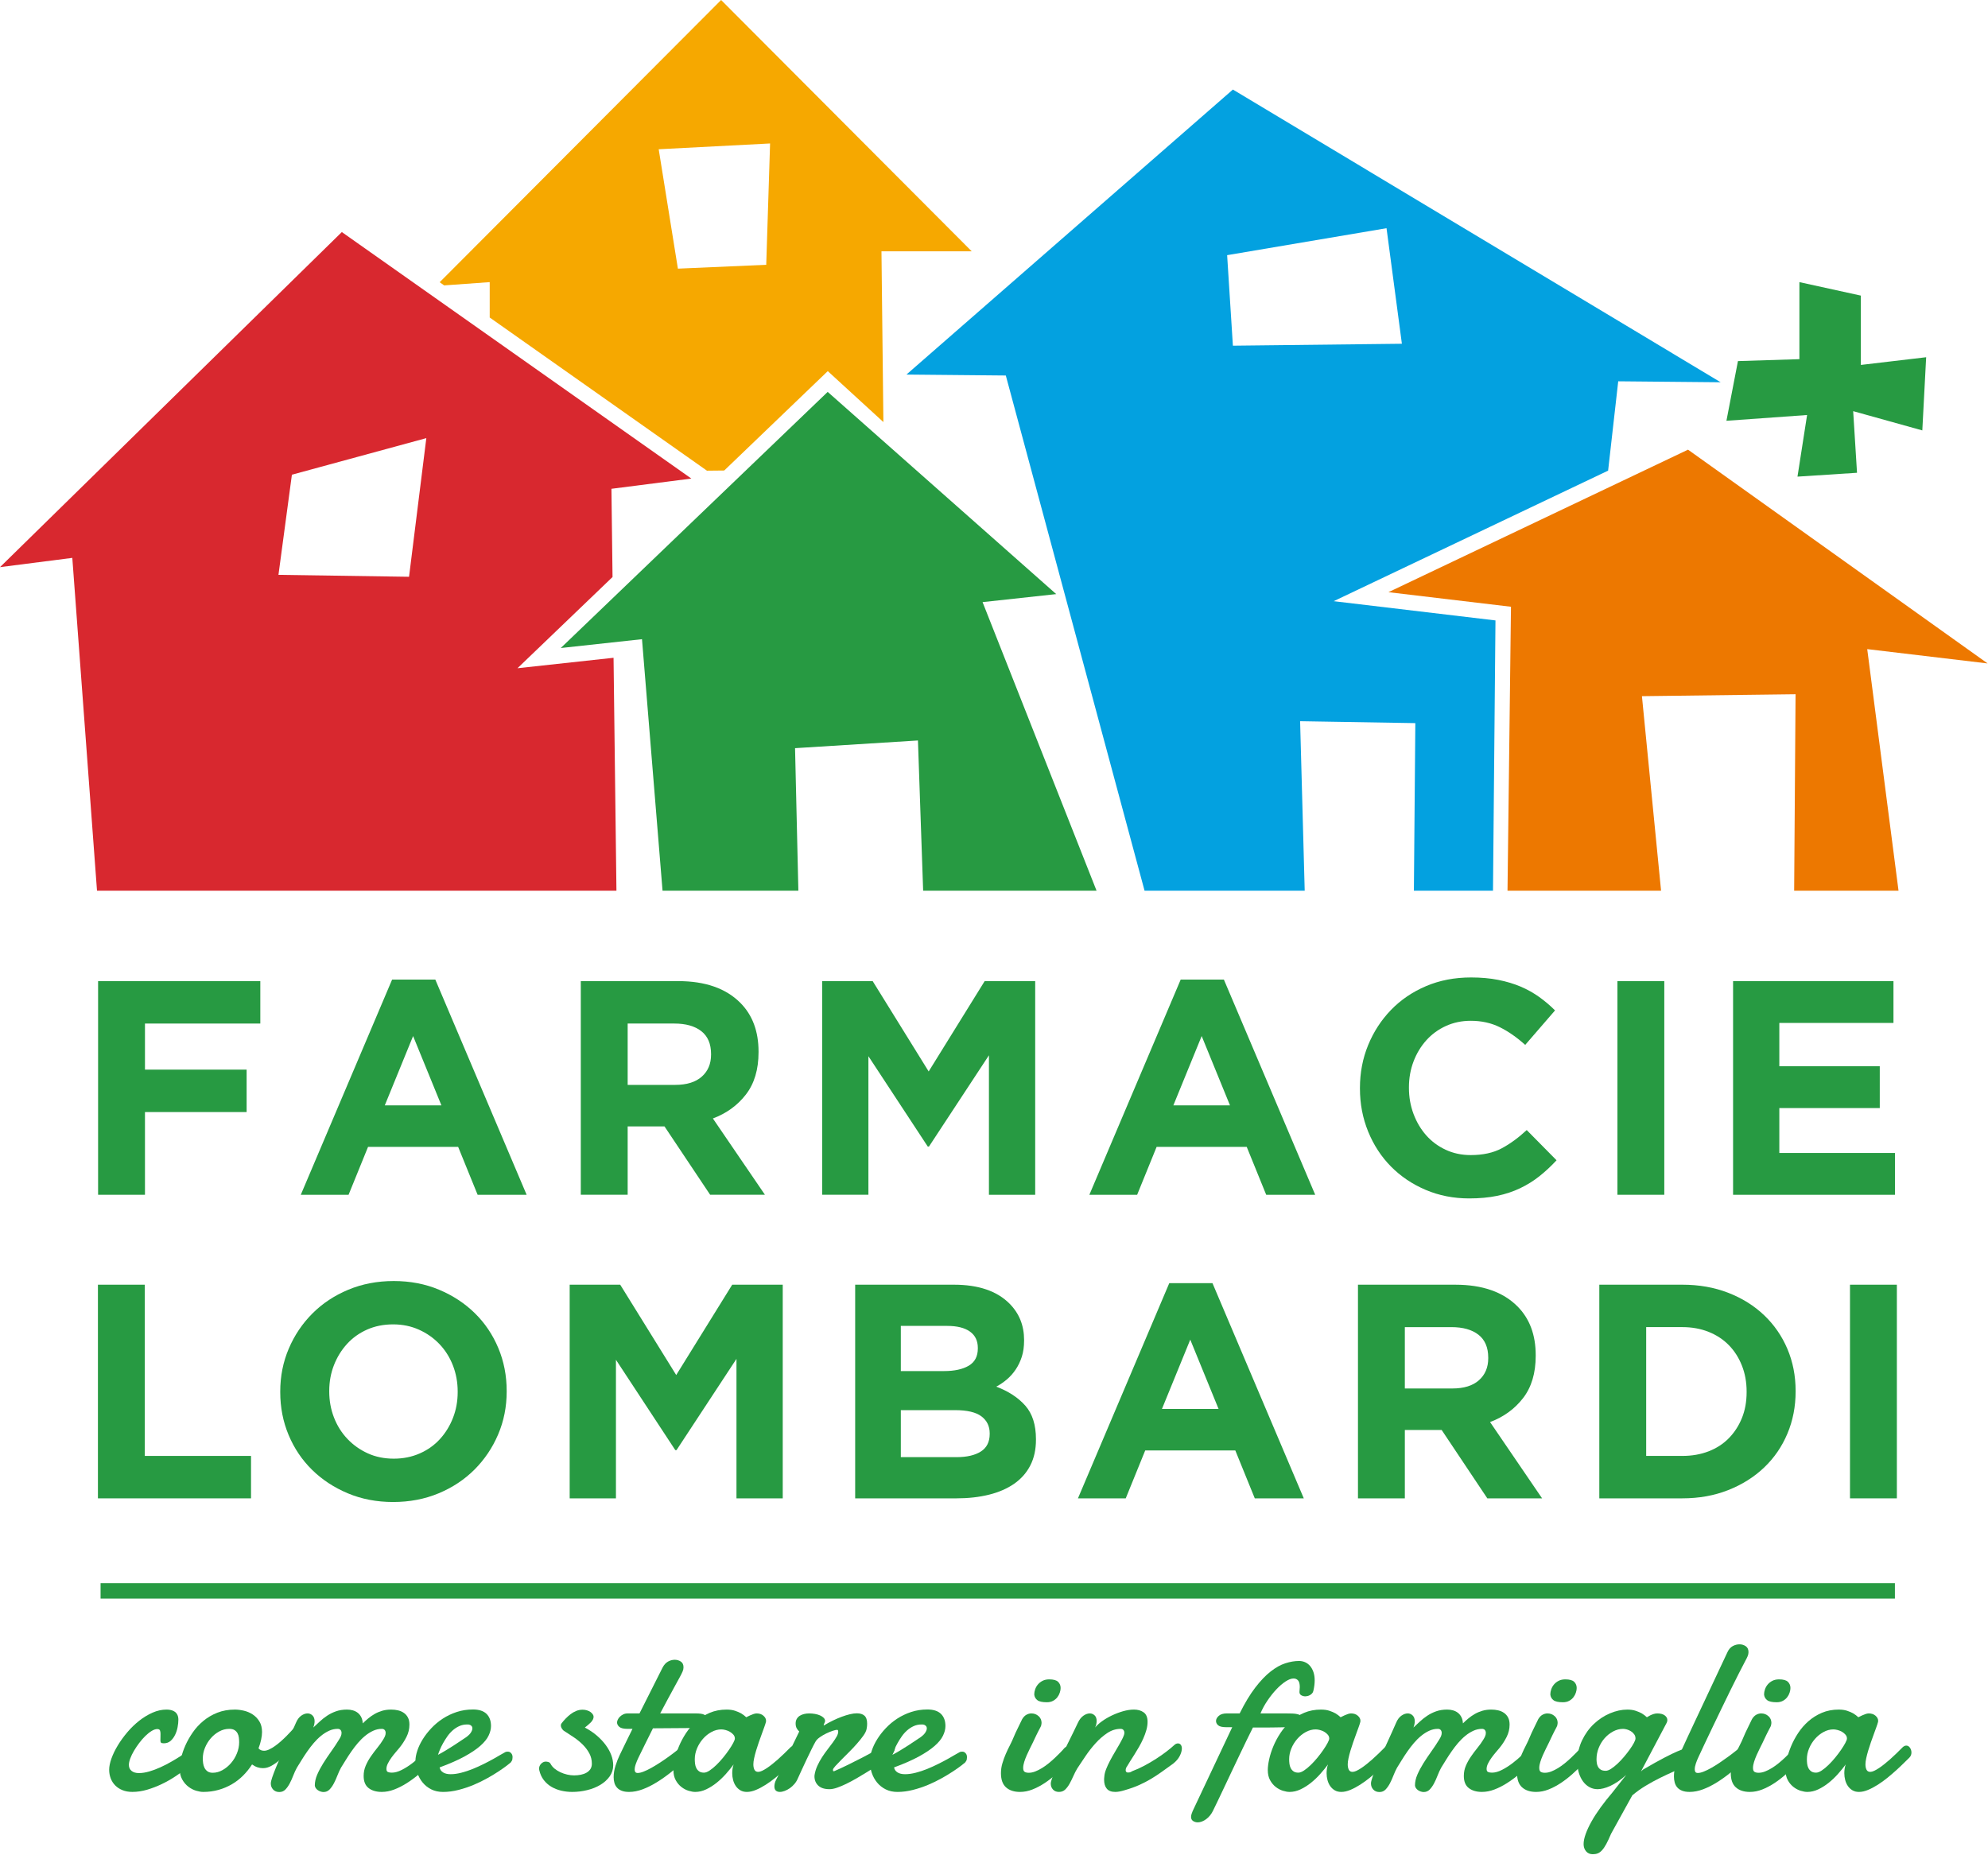
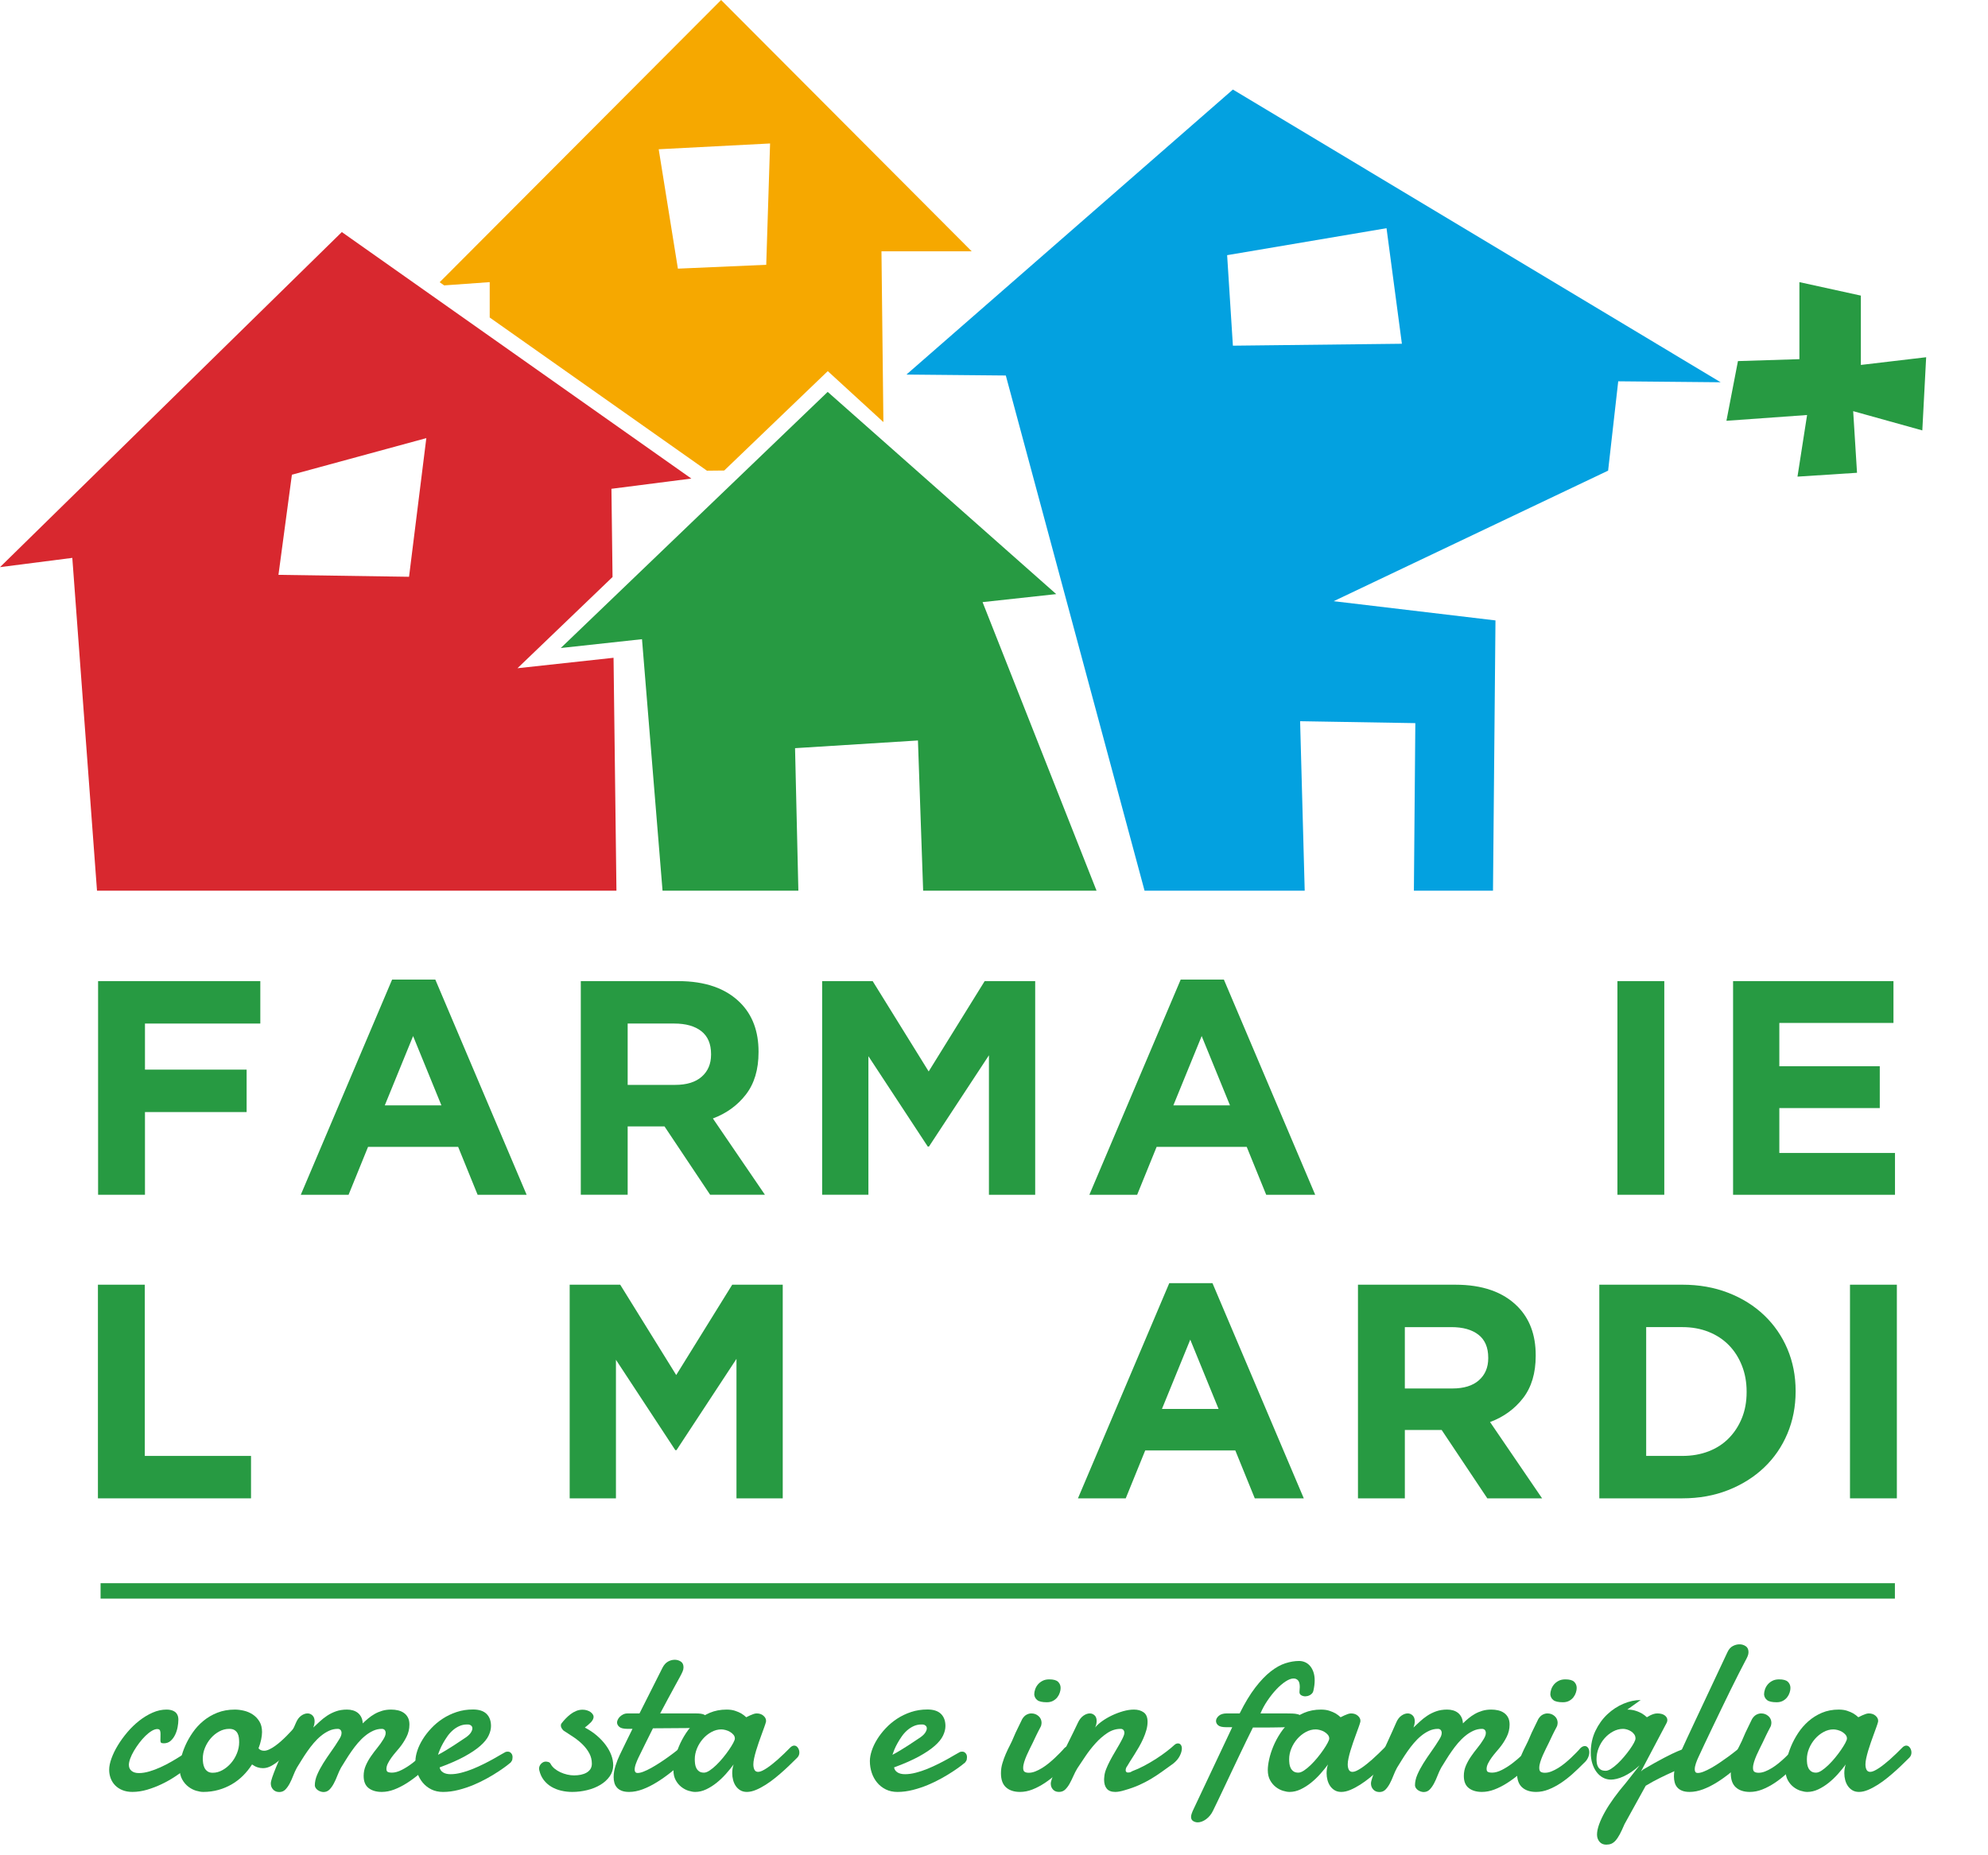
<svg xmlns="http://www.w3.org/2000/svg" xmlns:ns1="http://www.serif.com/" width="100%" height="100%" viewBox="0 0 2141 1998" version="1.1" xml:space="preserve" style="fill-rule:evenodd;clip-rule:evenodd;stroke-linejoin:round;stroke-miterlimit:2;">
  <g id="Livello-1" ns1:id="Livello 1">
    <path d="M105.641,1056.74l174.708,0l0,45.696l-124.229,0l0,49.638l109.479,-0l0,45.696l-109.479,-0l0,89.087l-50.479,0l-0,-230.117Z" style="fill:#279a42;fill-rule:nonzero;" />
    <path d="M475.374,1190.54l-30.483,-74.625l-30.483,74.625l60.966,-0Zm-53.1,-135.438l46.546,0l98.333,231.759l-52.775,-0l-20.975,-51.613l-97.025,0l-20.979,51.613l-51.458,-0l98.333,-231.759Z" style="fill:#279a42;fill-rule:nonzero;" />
    <path d="M727.106,1168.51c12.454,-0 22.013,-2.958 28.679,-8.875c6.667,-5.917 10,-13.808 10,-23.671l0,-0.658c0,-10.954 -3.5,-19.175 -10.487,-24.654c-7,-5.48 -16.721,-8.217 -29.175,-8.217l-50.15,-0l-0,66.075l51.133,-0Zm-101.612,-111.771l104.891,0c29.059,0 51.35,7.779 66.867,23.338c13.113,13.15 19.667,30.687 19.667,52.6l-0,0.658c-0,18.629 -4.538,33.808 -13.604,45.529c-9.071,11.725 -20.925,20.329 -35.563,25.808l56.05,82.18l-59,-0l-49.167,-73.634l-39.662,0l-0,73.634l-50.479,-0l-0,-230.113Z" style="fill:#279a42;fill-rule:nonzero;" />
    <path d="M885.421,1056.74l54.412,0l60.313,97.305l60.308,-97.305l54.413,0l-0,230.117l-49.821,0l-0,-150.233l-64.575,98.291l-1.309,0l-63.92,-97.304l-0,149.246l-49.821,0l-0,-230.117Z" style="fill:#279a42;fill-rule:nonzero;" />
    <path d="M1324.64,1190.54l-30.48,-74.625l-30.487,74.625l60.967,-0Zm-53.096,-135.438l46.541,0l98.334,231.759l-52.771,-0l-20.979,-51.613l-97.025,0l-20.979,51.613l-51.459,-0l98.338,-231.759Z" style="fill:#279a42;fill-rule:nonzero;" />
-     <path d="M1582.28,1290.8c-16.829,-0 -32.45,-3.071 -46.871,-9.204c-14.425,-6.134 -26.879,-14.513 -37.371,-25.146c-10.483,-10.629 -18.683,-23.179 -24.583,-37.642c-5.9,-14.466 -8.85,-29.916 -8.85,-46.35l-0,-0.662c-0,-16.434 2.95,-31.829 8.85,-46.188c5.9,-14.35 14.1,-26.954 24.583,-37.804c10.492,-10.846 23.054,-19.396 37.696,-25.642c14.638,-6.245 30.813,-9.366 48.513,-9.366c10.704,-0 20.483,0.879 29.337,2.629c8.846,1.758 16.879,4.167 24.088,7.229c7.216,3.075 13.875,6.8 19.995,11.179c6.117,4.388 11.8,9.209 17.046,14.463l-32.121,37.15c-8.966,-8.104 -18.087,-14.463 -27.37,-19.067c-9.292,-4.6 -19.725,-6.904 -31.305,-6.904c-9.616,-0 -18.516,1.867 -26.712,5.587c-8.196,3.734 -15.242,8.875 -21.146,15.45c-5.896,6.575 -10.483,14.196 -13.762,22.85c-3.28,8.663 -4.921,17.917 -4.921,27.775l-0,0.659c-0,9.862 1.641,19.183 4.921,27.946c3.279,8.766 7.808,16.433 13.6,23.008c5.787,6.575 12.783,11.783 20.983,15.617c8.187,3.837 17.204,5.754 27.037,5.754c13.113,-0 24.2,-2.409 33.271,-7.234c9.063,-4.816 18.079,-11.391 27.042,-19.725l32.121,32.546c-5.9,6.359 -12.017,12.054 -18.354,17.092c-6.342,5.046 -13.275,9.375 -20.817,12.987c-7.538,3.617 -15.788,6.359 -24.742,8.221c-8.966,1.859 -19.016,2.792 -30.158,2.792" style="fill:#279a42;fill-rule:nonzero;" />
    <rect x="1741.9" y="1056.74" width="50.479" height="230.117" style="fill:#279a42;" />
    <path d="M1866.45,1056.74l172.742,0l-0,45.038l-122.921,-0l-0,46.679l108.171,0l-0,45.038l-108.171,-0l-0,48.325l124.558,-0l0,45.037l-174.379,0l0,-230.117Z" style="fill:#279a42;fill-rule:nonzero;" />
    <path d="M105.464,1383.72l50.479,-0l-0,184.42l114.396,0l-0,45.696l-164.875,0l-0,-230.116Z" style="fill:#279a42;fill-rule:nonzero;" />
-     <path d="M424.076,1571.1c10.05,-0 19.338,-1.859 27.863,-5.588c8.521,-3.725 15.783,-8.875 21.796,-15.45c6.008,-6.575 10.704,-14.187 14.095,-22.85c3.384,-8.654 5.08,-17.917 5.08,-27.775l-0,-0.658c-0,-9.863 -1.696,-19.175 -5.08,-27.946c-3.391,-8.763 -8.195,-16.434 -14.42,-23.008c-6.23,-6.575 -13.605,-11.775 -22.125,-15.617c-8.525,-3.829 -17.813,-5.754 -27.863,-5.754c-10.275,-0 -19.617,1.866 -28.025,5.587c-8.417,3.733 -15.629,8.879 -21.633,15.454c-6.013,6.575 -10.709,14.196 -14.096,22.846c-3.392,8.663 -5.079,17.917 -5.079,27.779l-0,0.659c-0,9.858 1.687,19.179 5.079,27.941c3.387,8.767 8.196,16.438 14.421,23.013c6.229,6.575 13.55,11.783 21.962,15.612c8.409,3.838 17.75,5.754 28.025,5.754m-0.654,46.68c-17.7,-0 -33.983,-3.121 -48.842,-9.367c-14.862,-6.246 -27.695,-14.679 -38.512,-25.313c-10.817,-10.629 -19.229,-23.12 -25.238,-37.475c-6.012,-14.354 -9.016,-29.754 -9.016,-46.187l-0,-0.658c-0,-16.438 3.058,-31.834 9.179,-46.188c6.112,-14.35 14.587,-26.958 25.404,-37.804c10.817,-10.85 23.708,-19.396 38.679,-25.642c14.963,-6.246 31.3,-9.371 49,-9.371c17.7,0 33.975,3.125 48.838,9.371c14.858,6.246 27.7,14.684 38.516,25.313c10.817,10.629 19.225,23.121 25.238,37.475c6.008,14.354 9.017,29.75 9.017,46.187l-0,0.659c-0,16.433 -3.063,31.837 -9.18,46.187c-6.12,14.359 -14.587,26.954 -25.404,37.804c-10.816,10.85 -23.712,19.396 -38.675,25.642c-14.971,6.246 -31.304,9.367 -49.004,9.367" style="fill:#279a42;fill-rule:nonzero;" />
    <path d="M613.53,1383.72l54.413,-0l60.312,97.304l60.309,-97.304l54.412,-0l0,230.116l-49.821,0l0,-150.233l-64.575,98.292l-1.308,-0l-63.921,-97.305l0,149.246l-49.821,0l0,-230.116Z" style="fill:#279a42;fill-rule:nonzero;" />
-     <path d="M1030.14,1569.46c11.146,-0 19.879,-2.025 26.221,-6.084c6.337,-4.05 9.508,-10.354 9.508,-18.9l-0,-0.658c-0,-7.671 -2.95,-13.75 -8.85,-18.246c-5.9,-4.487 -15.408,-6.737 -28.517,-6.737l-58.346,-0l0,50.625l59.984,-0Zm-13.438,-92.705c11.142,0 19.992,-1.916 26.55,-5.75c6.554,-3.837 9.834,-10.029 9.834,-18.575l-0,-0.658c-0,-7.671 -2.846,-13.529 -8.525,-17.587c-5.684,-4.055 -13.88,-6.084 -24.584,-6.084l-49.821,0l0,48.654l46.546,0Zm-95.712,-93.033l106.337,0c26.392,0 46.35,6.796 59.879,20.383c10.467,10.521 15.7,23.563 15.7,39.117l0,0.658c0,6.575 -0.812,12.388 -2.441,17.425c-1.629,5.042 -3.8,9.588 -6.517,13.642c-2.712,4.058 -5.858,7.617 -9.442,10.683c-3.583,3.075 -7.437,5.705 -11.562,7.892c13.267,5.042 23.708,11.892 31.325,20.542c7.612,8.662 11.421,20.662 11.421,36l-0,0.658c-0,10.521 -2.017,19.721 -6.054,27.613c-4.034,7.891 -9.817,14.466 -17.346,19.725c-7.529,5.258 -16.579,9.204 -27.159,11.833c-10.583,2.633 -22.308,3.946 -35.175,3.946l-108.966,-0l-0,-230.117Z" style="fill:#279a42;fill-rule:nonzero;" />
    <path d="M1312.35,1517.52l-30.483,-74.625l-30.484,74.625l60.967,-0Zm-53.1,-135.438l46.546,0l98.333,231.759l-52.771,-0l-20.979,-51.613l-97.025,0l-20.979,51.613l-51.462,-0l98.337,-231.759Z" style="fill:#279a42;fill-rule:nonzero;" />
    <path d="M1564.09,1495.5c12.454,0 22.012,-2.958 28.679,-8.875c6.662,-5.917 10,-13.808 10,-23.671l-0,-0.658c-0,-10.954 -3.504,-19.175 -10.492,-24.654c-7,-5.479 -16.716,-8.217 -29.171,-8.217l-50.15,0l0,66.075l51.134,0Zm-101.613,-111.771l104.888,0c29.062,0 51.35,7.779 66.866,23.338c13.113,13.15 19.667,30.687 19.667,52.6l0,0.658c0,18.629 -4.537,33.808 -13.6,45.529c-9.071,11.725 -20.929,20.329 -35.567,25.809l56.05,82.183l-58.995,-0l-49.171,-73.638l-39.659,0l0.001,73.638l-50.48,-0l0,-230.117Z" style="fill:#279a42;fill-rule:nonzero;" />
    <path d="M1811.88,1568.14c10.267,-0 19.663,-1.642 28.188,-4.93c8.521,-3.287 15.783,-7.995 21.8,-14.137c6.008,-6.133 10.704,-13.363 14.091,-21.692c3.388,-8.329 5.08,-17.641 5.08,-27.946l-0,-0.658c-0,-10.075 -1.692,-19.396 -5.08,-27.942c-3.387,-8.55 -8.083,-15.887 -14.091,-22.025c-6.017,-6.133 -13.279,-10.9 -21.8,-14.3c-8.525,-3.395 -17.921,-5.095 -28.188,-5.095l-39.008,-0l-0,138.725l39.008,-0Zm-89.483,-184.421l89.483,-0c17.913,-0 34.363,2.908 49.329,8.712c14.967,5.809 27.863,13.863 38.68,24.163c10.816,10.304 19.175,22.408 25.079,36.325c5.891,13.921 8.846,28.983 8.846,45.2l-0,0.658c-0,16.221 -2.955,31.342 -8.846,45.367c-5.904,14.029 -14.263,26.191 -25.079,36.491c-10.817,10.305 -23.713,18.409 -38.68,24.325c-14.966,5.917 -31.416,8.875 -49.329,8.875l-89.483,0l-0,-230.116Z" style="fill:#279a42;fill-rule:nonzero;" />
    <rect x="1992.37" y="1383.72" width="50.479" height="230.117" style="fill:#279a42;" />
    <rect x="108.317" y="1705.23" width="1932.42" height="16.596" style="fill:#279a42;" />
    <path d="M856.231,805.835l132.363,-8.295l5.6,161.787l186.741,0l-122.75,-310.796l79.321,-8.633l-246.116,-217.796l-287.48,275.875l87.492,-9.525l22.125,270.875l146.279,0l-3.575,-153.492Z" style="fill:#279a42;fill-rule:nonzero;" />
    <path d="M440.525,621.23l-140.638,-2.075l14.48,-107.859l144.771,-39.412l-18.613,149.346Zm116.771,98.508l102.383,-98.246l-1.183,-95.021l86.054,-11.025l-376.412,-265.504l-368.138,360.917l77.871,-9.979l26.6,358.45l559.417,-0l-3.125,-250.85l-103.467,11.258Z" style="fill:#d8282f;fill-rule:nonzero;" />
    <path d="M1327.78,372.323l-6.204,-97.488l171.659,-29.041l16.545,124.454l-182,2.075Zm421.892,-22.663l0.021,-0.154l-0.275,0l-421.638,-253.054l-351.591,306.983l107.033,1.013l149.421,554.879l172.475,0l-4.95,-182.529l124.092,2.071l-1.551,180.458l85.188,0l2.675,-291.087l-174.254,-20.717l295.562,-140.613l10.888,-96.22l110.333,1.041l-103.429,-62.071Z" style="fill:#03a1e0;fill-rule:nonzero;" />
-     <path d="M2140.58,714.57l-322.637,-230.238l-322.638,153.492l131.963,15.696l-3.734,305.808l165.375,-0l-20.604,-209.496l165.454,-2.075l-1.516,211.571l112.396,-0l-33.7,-260.179l129.641,15.421Z" style="fill:#ed7800;fill-rule:nonzero;" />
    <path d="M1871.71,388.916l66.183,-2.075l0,-82.966l66.179,14.516l0,74.675l70.321,-8.3l-4.137,78.821l-74.455,-20.742l4.138,66.375l-64.117,4.15l10.342,-66.375l-86.863,6.221l12.409,-64.3Z" style="fill:#279a42;fill-rule:nonzero;" />
    <path d="M829.345,154.529l-4.138,130.675l-95.137,4.15l-20.68,-128.604l119.955,-6.221Zm-67.98,352.438l18.596,-0.192l111.521,-107.05l59.904,54.887l-2.087,-183.924l97.204,-0l-269.896,-270.688l-303.1,303.979l4.829,3.409l49.054,-3.513l0,38.108l233.975,164.984Z" style="fill:#f6a800;fill-rule:nonzero;" />
    <path d="M192.1,1852.2c0,2.445 -0.279,5.129 -0.829,8.083c-0.546,2.937 -1.454,5.717 -2.713,8.308c-1.254,2.592 -2.87,4.754 -4.833,6.492c-1.962,1.721 -4.396,2.592 -7.308,2.592c-1.575,-0 -2.579,-0.242 -3.004,-0.709c-0.442,-0.466 -0.655,-1.296 -0.655,-2.471c0,-0.708 0.025,-1.75 0.067,-3.125c0.038,-1.379 0.054,-2.7 0.054,-3.954c0,-1.416 -0.2,-2.621 -0.587,-3.596c-0.404,-0.987 -1.379,-1.483 -2.954,-1.483c-1.805,0 -3.834,0.696 -6.063,2.071c-2.246,1.375 -4.492,3.167 -6.733,5.358c-2.234,2.204 -4.421,4.7 -6.546,7.492c-2.113,2.792 -4.021,5.625 -5.717,8.496c-1.683,2.875 -3.021,5.637 -4.008,8.308c-0.988,2.675 -1.471,4.958 -1.471,6.842c0,2.75 0.963,4.916 2.888,6.491c1.92,1.563 4.541,2.35 7.841,2.35c3.538,0 7.304,-0.587 11.325,-1.762c4.009,-1.175 7.988,-2.671 11.971,-4.488c3.967,-1.804 7.8,-3.766 11.488,-5.891c3.7,-2.125 7.066,-4.142 10.083,-6.079c3.033,-1.921 5.571,-3.567 7.617,-4.955c2.041,-1.362 3.379,-2.216 4.008,-2.525c1.254,-0.629 2.429,-0.95 3.537,-0.95c0.938,0 1.75,0.217 2.417,0.655c0.671,0.429 1.192,0.937 1.592,1.525c0.387,0.6 0.666,1.229 0.829,1.895c0.146,0.667 0.225,1.23 0.225,1.713c-0,0.704 -0.079,1.546 -0.225,2.521c-0.163,0.991 -0.75,2.112 -1.779,3.366c-0.388,0.471 -1.667,1.671 -3.834,3.596c-2.162,1.938 -4.941,4.192 -8.375,6.784c-3.42,2.591 -7.345,5.37 -11.783,8.308c-4.446,2.954 -9.2,5.654 -14.279,8.083c-5.063,2.446 -10.313,4.463 -15.733,6.079c-5.425,1.6 -10.78,2.417 -16.046,2.417c-4.004,0 -7.559,-0.629 -10.671,-1.896c-3.1,-1.258 -5.717,-2.966 -7.842,-5.129c-2.125,-2.15 -3.729,-4.692 -4.837,-7.6c-1.096,-2.912 -1.642,-5.975 -1.642,-9.204c0,-3.529 0.817,-7.604 2.471,-12.196c1.658,-4.608 3.929,-9.3 6.842,-14.096c2.908,-4.796 6.329,-9.508 10.258,-14.158c3.925,-4.633 8.2,-8.763 12.796,-12.383c4.596,-3.605 9.391,-6.517 14.387,-8.721c4.996,-2.204 10.046,-3.3 15.146,-3.3c1.738,-0 3.367,0.2 4.904,0.587c1.538,0.4 2.871,1 4.009,1.829c1.133,0.83 2.041,1.95 2.712,3.355c0.667,1.416 1,3.112 1,5.075" style="fill:#279a42;fill-rule:nonzero;" />
    <path d="M246.815,1862.12c-3.7,0 -7.255,0.921 -10.675,2.767c-3.417,1.842 -6.438,4.287 -9.084,7.304c-2.629,3.033 -4.725,6.454 -6.304,10.275c-1.575,3.804 -2.35,7.721 -2.35,11.725c0,1.5 0.108,3.129 0.346,4.892c0.242,1.775 0.721,3.421 1.471,4.954c0.746,1.537 1.829,2.821 3.246,3.833c1.416,1.029 3.3,1.538 5.662,1.538c3.621,-0 7.133,-0.963 10.554,-2.9c3.421,-1.921 6.467,-4.434 9.138,-7.546c2.671,-3.1 4.796,-6.613 6.371,-10.554c1.575,-3.925 2.366,-7.892 2.366,-11.9c0,-1.579 -0.108,-3.209 -0.308,-4.904c-0.188,-1.684 -0.667,-3.234 -1.404,-4.646c-0.746,-1.417 -1.829,-2.579 -3.246,-3.488c-1.417,-0.896 -3.338,-1.35 -5.783,-1.35m6.133,-20.758c2.992,-0 6.196,0.387 9.617,1.175c3.42,0.787 6.583,2.125 9.483,4.008c2.912,1.896 5.329,4.379 7.254,7.492c1.938,3.1 2.9,6.933 2.9,11.504c0,2.35 -0.321,5.05 -0.95,8.067c-0.629,3.033 -1.575,6.2 -2.833,9.5c0.787,0.946 1.696,1.612 2.712,2c1.029,0.404 2.125,0.587 3.3,0.587c1.654,0 3.488,-0.466 5.492,-1.412c2,-0.938 4.058,-2.15 6.183,-3.65c2.125,-1.496 4.246,-3.192 6.371,-5.075c2.125,-1.884 4.129,-3.767 6.013,-5.663c1.895,-1.883 3.604,-3.675 5.129,-5.358c1.537,-1.696 2.816,-3.125 3.833,-4.313c0.546,-0.55 1.217,-0.816 2.004,-0.816c1.109,-0 2.084,0.562 2.95,1.712c0.871,1.134 1.296,2.725 1.296,4.767c0,2.046 -0.6,4.408 -1.829,7.079c-1.217,2.671 -3.471,5.463 -6.771,8.375c-1.883,2.046 -4.05,4.396 -6.492,7.067c-2.433,2.671 -5.037,5.196 -7.775,7.55c-2.766,2.362 -5.625,4.366 -8.616,6.025c-2.992,1.641 -5.971,2.471 -8.963,2.471c-2.046,-0 -4.033,-0.309 -5.958,-0.95c-1.925,-0.63 -3.875,-1.642 -5.838,-3.059c-2.833,4.396 -6.05,8.417 -9.67,12.021c-3.609,3.621 -7.642,6.733 -12.092,9.325c-4.433,2.592 -9.229,4.621 -14.383,6.063c-5.146,1.458 -10.634,2.191 -16.446,2.191c-2.204,0 -4.754,-0.441 -7.667,-1.296c-2.912,-0.866 -5.679,-2.308 -8.308,-4.312c-2.646,-2.004 -4.863,-4.608 -6.667,-7.842c-1.817,-3.221 -2.712,-7.146 -2.712,-11.796c-0,-3.137 0.508,-6.904 1.537,-11.312c1.017,-4.408 2.567,-8.938 4.65,-13.629c2.083,-4.675 4.713,-9.309 7.908,-13.904c3.18,-4.609 6.971,-8.738 11.38,-12.384c4.395,-3.658 9.429,-6.612 15.095,-8.854c5.65,-2.233 11.942,-3.354 18.863,-3.354" style="fill:#279a42;fill-rule:nonzero;" />
    <path d="M339.052,1923.08c0,-3.78 0.842,-7.63 2.525,-11.555c1.696,-3.941 3.833,-7.987 6.425,-12.158c2.604,-4.167 5.438,-8.388 8.496,-12.675c3.071,-4.275 5.971,-8.671 8.721,-13.146c0.791,-1.254 1.416,-2.458 1.9,-3.592c0.466,-1.149 0.708,-2.295 0.708,-3.487c0,-1.254 -0.362,-2.296 -1.071,-3.125c-0.708,-0.817 -1.721,-1.229 -3.058,-1.229c-3.233,-0 -6.333,0.683 -9.325,2.058c-2.992,1.375 -5.85,3.179 -8.6,5.421c-2.754,2.246 -5.371,4.825 -7.842,7.721c-2.487,2.912 -4.796,5.921 -6.962,9.033c-2.163,3.096 -4.192,6.184 -6.075,9.254c-1.884,3.063 -3.621,5.855 -5.184,8.38c-1.416,2.587 -2.712,5.42 -3.9,8.479c-1.175,3.075 -2.458,5.904 -3.833,8.495c-1.379,2.592 -2.929,4.771 -4.65,6.546c-1.737,1.763 -3.9,2.659 -6.492,2.659c-2.833,-0 -5.062,-0.909 -6.72,-2.725c-1.655,-1.804 -2.471,-3.967 -2.471,-6.48c-0,-1.416 0.508,-3.62 1.525,-6.595c1.025,-2.996 2.337,-6.467 3.954,-10.45c1.612,-3.967 3.429,-8.188 5.487,-12.675c2.046,-4.475 4.063,-8.925 6.067,-13.317c2.004,-4.408 3.9,-8.55 5.663,-12.45c1.762,-3.888 3.245,-7.212 4.42,-9.967c1.417,-3.379 3.288,-5.891 5.596,-7.545c2.325,-1.646 4.625,-2.471 6.909,-2.471c1.962,-0 3.712,0.721 5.25,2.175c1.52,1.458 2.295,3.566 2.295,6.304c0,2.058 -0.466,4.292 -1.416,6.733c2.125,-1.962 4.396,-4.087 6.841,-6.371c2.43,-2.283 5.088,-4.383 7.963,-6.304c2.871,-1.925 6.075,-3.529 9.604,-4.783c3.538,-1.254 7.504,-1.883 11.913,-1.883c2.204,-0 4.291,0.279 6.254,0.829c1.962,0.546 3.712,1.416 5.25,2.591c1.533,1.175 2.791,2.713 3.766,4.596c0.988,1.884 1.55,4.167 1.709,6.838c1.816,-1.804 3.779,-3.592 5.904,-5.359c2.125,-1.775 4.421,-3.362 6.892,-4.779c2.487,-1.416 5.17,-2.554 8.083,-3.421c2.912,-0.866 6.133,-1.295 9.671,-1.295c2.591,-0 5.062,0.279 7.429,0.829c2.362,0.546 4.458,1.466 6.304,2.762c1.858,1.296 3.313,2.967 4.367,5.013c1.058,2.041 1.591,4.566 1.591,7.546c0,4.716 -1.083,9.204 -3.245,13.45c-2.167,4.25 -4.692,8.137 -7.605,11.675c-0.945,1.179 -2.2,2.675 -3.779,4.475c-1.562,1.816 -3.1,3.741 -4.596,5.787c-1.495,2.042 -2.791,4.138 -3.887,6.304c-1.108,2.163 -1.654,4.192 -1.654,6.075c-0,1.725 0.533,2.834 1.587,3.3c1.071,0.471 2.459,0.709 4.196,0.709c3.3,-0 6.879,-0.988 10.725,-2.95c3.85,-1.967 7.617,-4.342 11.263,-7.134c3.658,-2.791 7.079,-5.704 10.258,-8.725c3.192,-3.029 5.717,-5.554 7.617,-7.612c0.466,-0.55 1.012,-0.938 1.641,-1.175c0.629,-0.242 1.254,-0.35 1.896,-0.35c1.417,-0 2.688,0.629 3.833,1.883c1.138,1.258 1.713,2.913 1.713,4.958c-0,1.563 -0.483,3.3 -1.417,5.184c-0.95,1.883 -2.566,3.737 -4.837,5.541c-4.246,4.088 -8.588,8.005 -13.038,11.73c-4.433,3.741 -8.921,7.041 -13.437,9.912c-4.529,2.871 -9.042,5.171 -13.571,6.892c-4.517,1.737 -9.017,2.604 -13.492,2.604c-5.825,-0 -10.525,-1.375 -14.091,-4.125c-3.584,-2.754 -5.371,-7.121 -5.371,-13.092c-0,-3.929 0.746,-7.629 2.241,-11.087c1.484,-3.459 3.342,-6.788 5.546,-9.967c2.192,-3.179 4.513,-6.262 6.946,-9.254c2.446,-2.996 4.567,-5.971 6.371,-8.967c0.787,-1.254 1.417,-2.458 1.883,-3.591c0.484,-1.15 0.709,-2.296 0.709,-3.488c-0,-1.254 -0.346,-2.296 -1.055,-3.125c-0.708,-0.817 -1.737,-1.229 -3.075,-1.229c-3.216,-0 -6.316,0.683 -9.308,2.058c-2.992,1.375 -5.862,3.179 -8.604,5.421c-2.763,2.246 -5.367,4.825 -7.854,7.721c-2.471,2.912 -4.796,5.921 -6.946,9.033c-2.163,3.096 -4.196,6.184 -6.079,9.254c-1.884,3.063 -3.617,5.855 -5.196,8.38c-1.4,2.587 -2.708,5.42 -3.888,8.479c-1.175,3.075 -2.454,5.904 -3.833,8.496c-1.375,2.591 -2.925,4.77 -4.646,6.545c-1.737,1.763 -3.904,2.659 -6.491,2.659c-0.95,-0 -1.967,-0.188 -3.075,-0.534c-1.096,-0.362 -2.096,-0.854 -3.005,-1.483c-0.895,-0.629 -1.641,-1.362 -2.233,-2.229c-0.6,-0.871 -0.933,-1.817 -1,-2.833" style="fill:#279a42;fill-rule:nonzero;" />
    <path d="M505.08,1857.51c-0.387,-0.067 -0.75,-0.121 -1.054,-0.121l-1.071,0c-2.992,0 -5.771,0.6 -8.375,1.779c-2.592,1.175 -4.967,2.725 -7.133,4.659c-2.163,1.925 -4.088,4.104 -5.771,6.545c-1.696,2.434 -3.204,4.85 -4.542,7.255c-1.333,2.391 -2.458,4.687 -3.366,6.891c-0.909,2.204 -1.588,4.05 -2.055,5.546c2.75,-1.417 5.596,-3.033 8.546,-4.837c2.942,-1.8 5.717,-3.538 8.309,-5.184c2.591,-1.654 4.85,-3.15 6.787,-4.487c1.925,-1.334 3.275,-2.242 4.063,-2.713c3.537,-2.204 5.97,-4.258 7.32,-6.183c1.334,-1.938 2,-3.608 2,-5.021c0,-1.175 -0.37,-2.125 -1.12,-2.833c-0.746,-0.709 -1.588,-1.138 -2.538,-1.296m4.246,-16.271c6.521,0 11.396,1.575 14.629,4.717c3.221,3.15 4.838,7.508 4.838,13.091c-0,3.3 -0.871,6.759 -2.609,10.38c-1.721,3.62 -4.712,7.291 -8.962,11.02c-4.234,3.738 -9.925,7.546 -17.029,11.446c-7.121,3.888 -16.034,7.8 -26.717,11.729c0.387,2.284 1.617,4.075 3.658,5.371c2.046,1.296 4.754,1.95 8.138,1.95c3.616,0 7.479,-0.533 11.608,-1.604c4.125,-1.054 8.213,-2.417 12.275,-4.062c4.046,-1.655 7.988,-3.446 11.846,-5.367c3.85,-1.925 7.337,-3.754 10.433,-5.479c3.113,-1.738 5.704,-3.234 7.788,-4.488c2.087,-1.254 3.475,-2.041 4.183,-2.35c0.708,-0.483 1.363,-0.75 1.95,-0.829c0.588,-0.079 1.121,-0.121 1.588,-0.121c0.95,0 1.725,0.213 2.366,0.642c0.629,0.442 1.15,0.95 1.588,1.537c0.429,0.588 0.721,1.23 0.883,1.884c0.158,0.679 0.242,1.241 0.242,1.708c-0,0.708 -0.084,1.563 -0.242,2.538c-0.162,0.987 -0.75,2.112 -1.762,3.366c-0.4,0.388 -1.713,1.459 -3.955,3.179c-2.245,1.738 -5.129,3.78 -8.67,6.134c-3.538,2.362 -7.642,4.862 -12.33,7.491c-4.675,2.634 -9.629,5.05 -14.854,7.255c-5.221,2.204 -10.671,4.033 -16.337,5.475c-5.65,1.458 -11.234,2.191 -16.738,2.191c-4.716,0 -8.908,-0.908 -12.554,-2.712c-3.662,-1.817 -6.775,-4.246 -9.325,-7.317c-2.55,-3.062 -4.504,-6.6 -5.837,-10.608c-1.338,-4.009 -2.005,-8.217 -2.005,-12.625c0,-3.379 0.667,-7.092 2.005,-11.138c1.333,-4.05 3.258,-8.125 5.783,-12.212c2.512,-4.088 5.596,-8.079 9.258,-11.967c3.646,-3.887 7.759,-7.333 12.317,-10.312c4.567,-2.992 9.575,-5.384 15.037,-7.2c5.467,-1.805 11.305,-2.713 17.513,-2.713" style="fill:#279a42;fill-rule:nonzero;" />
    <path d="M629.858,1860.7c4.796,2.513 9.071,5.384 12.85,8.605c3.767,3.229 6.975,6.625 9.604,10.204c2.646,3.579 4.65,7.212 6.025,10.9c1.375,3.7 2.058,7.321 2.058,10.858c0,4.475 -1.283,8.513 -3.833,12.092c-2.554,3.566 -5.892,6.6 -10.021,9.071c-4.125,2.483 -8.841,4.366 -14.158,5.662c-5.304,1.296 -10.658,1.95 -16.096,1.95c-4.087,0 -8.054,-0.454 -11.904,-1.362c-3.858,-0.909 -7.371,-2.296 -10.55,-4.18c-3.196,-1.883 -5.921,-4.304 -8.204,-7.254c-2.284,-2.954 -3.888,-6.466 -4.834,-10.554c-0.162,-0.629 -0.241,-1.15 -0.241,-1.537c-0,-2.121 0.746,-3.955 2.241,-5.488c1.5,-1.525 3.155,-2.3 4.959,-2.3c0.866,0 1.829,0.163 2.883,0.483c1.071,0.305 1.871,1.013 2.421,2.121c1.025,1.888 2.458,3.567 4.3,5.067c1.858,1.496 3.912,2.775 6.2,3.833c2.283,1.054 4.7,1.884 7.25,2.471c2.554,0.6 5.05,0.896 7.496,0.896c2.512,-0 4.929,-0.242 7.241,-0.708c2.321,-0.484 4.367,-1.23 6.142,-2.246c1.763,-1.017 3.154,-2.325 4.183,-3.888c1.013,-1.575 1.534,-3.5 1.534,-5.783c-0,-4.008 -0.909,-7.708 -2.709,-11.088c-1.816,-3.379 -4.154,-6.504 -7.029,-9.379c-2.871,-2.858 -6.129,-5.541 -9.775,-8.012c-3.662,-2.471 -7.296,-4.85 -10.916,-7.134c-0.4,-0.241 -0.988,-0.92 -1.763,-2.07c-0.787,-1.138 -1.187,-2.296 -1.187,-3.475c-0,-0.946 0.237,-1.696 0.708,-2.242c1.254,-1.646 2.708,-3.342 4.367,-5.063c1.641,-1.737 3.42,-3.329 5.304,-4.783c1.883,-1.454 3.925,-2.633 6.129,-3.542c2.204,-0.891 4.487,-1.345 6.842,-1.345c1.733,-0 3.337,0.225 4.833,0.708c1.496,0.467 2.754,1.079 3.783,1.817c1.013,0.745 1.829,1.575 2.417,2.483c0.587,0.908 0.879,1.75 0.879,2.537c0,1.096 -0.279,2.163 -0.825,3.18c-0.55,1.029 -1.283,2.004 -2.179,2.954c-0.908,0.933 -1.925,1.883 -3.071,2.829c-1.137,0.937 -2.258,1.846 -3.354,2.712" style="fill:#279a42;fill-rule:nonzero;" />
    <path d="M703.207,1861.52c-2.912,5.663 -5.662,11.196 -8.254,16.58c-2.592,5.383 -5.038,10.35 -7.321,14.92c-0.937,1.884 -1.858,4.059 -2.767,6.546c-0.908,2.471 -1.362,4.646 -1.362,6.542c-0,1.096 0.267,1.967 0.775,2.592c0.508,0.629 1.35,0.937 2.537,0.937c1.646,0 3.73,-0.483 6.255,-1.471c2.508,-0.975 5.22,-2.283 8.133,-3.887c2.9,-1.617 5.971,-3.459 9.192,-5.542c3.233,-2.083 6.383,-4.25 9.495,-6.492c3.1,-2.233 6.08,-4.475 8.913,-6.72c2.817,-2.246 5.342,-4.3 7.546,-6.184c1.254,-0.871 2.429,-1.308 3.525,-1.308c1.337,-0 2.446,0.6 3.312,1.775c0.859,1.175 1.296,2.671 1.296,4.475c0,1.817 -0.437,3.658 -1.296,5.542c-0.866,1.9 -2.441,3.741 -4.729,5.545c-5.1,4.65 -10.271,9.042 -15.492,13.213c-5.237,4.167 -10.42,7.837 -15.579,11.017c-5.141,3.195 -10.229,5.733 -15.266,7.616c-5.038,1.884 -9.913,2.829 -14.625,2.829c-3.142,0 -5.771,-0.412 -7.896,-1.241c-2.125,-0.825 -3.834,-1.963 -5.129,-3.417c-1.296,-1.458 -2.234,-3.142 -2.78,-5.079c-0.55,-1.921 -0.829,-3.979 -0.829,-6.183c0,-3.93 0.667,-8.017 2.017,-12.263c1.337,-4.25 2.821,-8.054 4.475,-11.45c2.367,-4.862 4.704,-9.696 7.012,-14.492c2.325,-4.795 4.584,-9.404 6.788,-13.8l-5.075,0c-4.396,0 -7.429,-0.708 -9.071,-2.12c-1.658,-1.417 -2.483,-3.034 -2.483,-4.838c-0,-0.787 0.25,-1.75 0.775,-2.9c0.504,-1.133 1.254,-2.187 2.229,-3.179c0.987,-0.975 2.192,-1.829 3.608,-2.538c1.4,-0.708 3.017,-1.054 4.821,-1.054l12.742,0l24.887,-49.412c1.563,-2.992 3.513,-5.129 5.838,-6.425c2.312,-1.296 4.729,-1.95 7.254,-1.95c2.35,-0 4.512,0.629 6.479,1.883c1.963,1.254 2.95,3.338 2.95,6.25c0,1.496 -0.333,3.008 -1,4.542c-0.671,1.537 -1.55,3.329 -2.658,5.371c-0.709,1.337 -1.579,2.925 -2.592,4.77c-1.029,1.855 -2.112,3.821 -3.246,5.905c-1.137,2.083 -2.312,4.258 -3.541,6.545c-1.217,2.271 -2.417,4.475 -3.592,6.596c-2.671,5.038 -5.504,10.342 -8.496,15.925l38.446,0c1.896,0 3.617,0.092 5.196,0.292c1.575,0.2 2.925,0.587 4.058,1.179c1.15,0.588 2.033,1.4 2.658,2.417c0.63,1.029 0.95,2.404 0.95,4.125c0,0.871 -0.145,1.737 -0.416,2.591c-0.279,0.871 -0.788,1.659 -1.534,2.367c-0.75,0.708 -1.762,1.296 -3.058,1.763c-1.312,0.479 -2.979,0.787 -5.025,0.95l-49.05,0.345Z" style="fill:#279a42;fill-rule:nonzero;" />
    <path d="M776.904,1862.7c-3.7,0 -7.267,0.934 -10.725,2.834c-3.463,1.883 -6.534,4.354 -9.204,7.425c-2.671,3.058 -4.796,6.504 -6.371,10.312c-1.567,3.821 -2.354,7.654 -2.354,11.5c-0,1.579 0.095,3.208 0.295,4.892c0.2,1.696 0.642,3.246 1.35,4.662c0.709,1.417 1.709,2.592 3.017,3.538c1.296,0.95 3.046,1.416 5.238,1.416c1.737,0 3.754,-0.762 6.079,-2.295c2.321,-1.538 4.712,-3.5 7.2,-5.905c2.471,-2.391 4.887,-5.025 7.25,-7.895c2.354,-2.871 4.475,-5.68 6.358,-8.43c1.9,-2.75 3.421,-5.237 4.608,-7.441c1.18,-2.188 1.767,-3.804 1.767,-4.821c0,-1.496 -0.508,-2.858 -1.537,-4.075c-1.017,-1.217 -2.284,-2.258 -3.767,-3.125c-1.496,-0.867 -3.088,-1.508 -4.783,-1.95c-1.684,-0.429 -3.167,-0.642 -4.421,-0.642m81.725,30.417c-1.417,1.35 -3.3,3.192 -5.663,5.542c-2.354,2.366 -5.05,4.916 -8.071,7.67c-3.029,2.75 -6.25,5.53 -9.67,8.321c-3.421,2.792 -6.921,5.317 -10.5,7.6c-3.58,2.284 -7.092,4.154 -10.55,5.596c-3.463,1.458 -6.721,2.192 -9.792,2.192c-2.754,-0 -5.117,-0.588 -7.083,-1.775c-1.963,-1.175 -3.592,-2.713 -4.888,-4.596c-1.296,-1.883 -2.258,-4.033 -2.883,-6.425c-0.629,-2.404 -0.95,-4.85 -0.95,-7.375c-0,-1.654 0.121,-3.283 0.362,-4.888c0.225,-1.616 0.625,-3.125 1.175,-4.541c-2.446,3.3 -5.212,6.704 -8.308,10.191c-3.113,3.5 -6.454,6.692 -10.033,9.563c-3.58,2.858 -7.309,5.225 -11.209,7.067c-3.887,1.845 -7.841,2.779 -11.85,2.779c-2.041,-0 -4.421,-0.413 -7.133,-1.242c-2.708,-0.829 -5.288,-2.179 -7.721,-4.075c-2.442,-1.883 -4.487,-4.312 -6.129,-7.304c-1.658,-2.996 -2.483,-6.642 -2.483,-10.971c-0,-3.217 0.491,-7.079 1.479,-11.554c0.979,-4.488 2.475,-9.138 4.475,-13.971c2.004,-4.837 4.558,-9.617 7.671,-14.333c3.095,-4.717 6.783,-8.938 11.02,-12.675c4.246,-3.729 9.084,-6.763 14.505,-9.088c5.425,-2.308 11.487,-3.471 18.166,-3.471c3.463,0 6.479,0.43 9.084,1.296c2.591,0.867 4.795,1.804 6.6,2.834c2.045,1.254 3.845,2.629 5.425,4.125c1.333,-0.709 2.712,-1.375 4.125,-2.005c1.175,-0.545 2.42,-1.041 3.716,-1.483c1.296,-0.425 2.417,-0.637 3.367,-0.637c2.975,-0 5.421,0.825 7.304,2.47c1.883,1.655 2.833,3.459 2.833,5.421c0,0.563 -0.041,0.988 -0.12,1.296c-0.388,1.496 -1,3.396 -1.83,5.667c-0.816,2.283 -1.75,4.821 -2.766,7.612c-1.029,2.792 -2.071,5.692 -3.125,8.721c-1.054,3.033 -2.029,6 -2.888,8.9c-0.866,2.908 -1.575,5.65 -2.121,8.2c-0.55,2.55 -0.829,4.742 -0.829,6.546c0,2.362 0.388,4.3 1.175,5.837c0.788,1.538 2.125,2.296 4.009,2.296c1.187,0 2.579,-0.371 4.195,-1.121c1.6,-0.745 3.35,-1.75 5.246,-3.004c1.884,-1.258 3.838,-2.687 5.838,-4.304c2.004,-1.617 3.941,-3.246 5.837,-4.887c4.396,-3.942 9.071,-8.417 14.029,-13.45c1.255,-1.017 2.484,-1.538 3.659,-1.538c1.575,0 2.887,0.775 3.954,2.313c1.054,1.52 1.592,3.229 1.592,5.129c-0,2.187 -0.75,4.046 -2.246,5.529" style="fill:#279a42;fill-rule:nonzero;" />
-     <path d="M887.522,1858.34c3.071,-1.883 6.225,-3.621 9.496,-5.183c3.262,-1.575 6.425,-2.938 9.487,-4.075c3.071,-1.134 5.996,-2.042 8.788,-2.713c2.792,-0.667 5.292,-1 7.496,-1c3.537,0 6.262,0.842 8.187,2.538c1.925,1.683 2.9,4.541 2.9,8.55c0,0.866 -0.041,1.791 -0.121,2.766c-0.079,0.988 -0.241,2.029 -0.483,3.125c-0.387,2.042 -1.562,4.446 -3.525,7.2c-1.979,2.75 -4.275,5.621 -6.904,8.6c-2.633,2.996 -5.467,6 -8.496,9.034c-3.021,3.016 -5.812,5.808 -8.362,8.362c-2.567,2.563 -4.692,4.779 -6.375,6.662c-1.696,1.884 -2.538,3.196 -2.538,3.9c0,0.63 0.042,1.059 0.121,1.296c0.079,0.229 0.429,0.35 1.054,0.35c4.25,-1.804 8.992,-3.983 14.213,-6.546c5.237,-2.55 10.45,-5.17 15.629,-7.841c5.183,-2.671 10.1,-5.292 14.737,-7.842c4.646,-2.55 8.575,-4.783 11.792,-6.667c0.708,-0.387 1.446,-0.72 2.192,-1c0.737,-0.266 1.429,-0.412 2.058,-0.412c1.417,-0 2.592,0.479 3.542,1.412c0.945,0.95 1.412,2.205 1.412,3.784c0,1.8 -0.758,3.871 -2.296,6.183c-1.537,2.325 -4.116,4.742 -7.721,7.254c-2.766,1.738 -5.837,3.671 -9.27,5.838c-3.421,2.162 -6.988,4.408 -10.725,6.716c-3.73,2.325 -7.509,4.584 -11.317,6.788c-3.821,2.204 -7.492,4.167 -11.033,5.892c-3.542,1.737 -6.855,3.125 -9.967,4.191c-3.096,1.059 -5.796,1.592 -8.079,1.592c-5.425,-0 -9.484,-1.296 -12.196,-3.888c-2.713,-2.604 -4.075,-5.945 -4.075,-10.033c-0,-0.625 0.042,-1.092 0.121,-1.412c0.546,-3.463 1.575,-6.8 3.071,-10.021c1.483,-3.221 3.179,-6.292 5.062,-9.204c1.883,-2.896 3.85,-5.675 5.904,-8.309c2.046,-2.629 3.9,-5.116 5.6,-7.425c1.684,-2.325 3.084,-4.462 4.179,-6.425c1.109,-1.966 1.659,-3.783 1.659,-5.425c-0,-0.4 -0.084,-0.787 -0.242,-1.187c-0.162,-0.388 -0.508,-0.588 -1.054,-0.588c-0.95,0 -2.5,0.359 -4.663,1.067c-2.166,0.708 -4.462,1.642 -6.895,2.817c-2.442,1.191 -4.767,2.541 -6.959,4.075c-2.204,1.537 -3.779,3.166 -4.716,4.891c-1.267,2.204 -2.709,4.996 -4.367,8.375c-1.654,3.379 -3.367,6.917 -5.129,10.621c-1.775,3.683 -3.488,7.346 -5.129,10.967c-1.659,3.616 -3.071,6.716 -4.25,9.308c-0.946,2.283 -2.175,4.329 -3.713,6.133c-1.533,1.817 -3.204,3.338 -5.008,4.609c-1.817,1.254 -3.659,2.229 -5.546,2.937c-1.883,0.709 -3.617,1.071 -5.196,1.071c-1.8,0 -3.229,-0.483 -4.3,-1.417c-1.054,-0.95 -1.587,-2.487 -1.587,-4.608c-0,-0.858 0.133,-1.937 0.412,-3.233c0.267,-1.296 0.842,-2.738 1.708,-4.317c1.417,-2.671 2.846,-5.571 4.305,-8.721c1.454,-3.141 3.125,-6.733 5.008,-10.796c1.896,-4.045 4.075,-8.679 6.546,-13.904c2.483,-5.237 5.408,-11.262 8.787,-18.1c-1.096,-0.95 -2.029,-2.112 -2.762,-3.487c-0.75,-1.375 -1.125,-3.084 -1.125,-5.129c-0,-1.884 0.387,-3.513 1.175,-4.888c0.791,-1.375 1.846,-2.5 3.183,-3.367c1.333,-0.87 2.896,-1.508 4.658,-1.95c1.767,-0.429 3.634,-0.641 5.6,-0.641c2.042,-0 4.088,0.175 6.13,0.533c2.045,0.346 3.875,0.883 5.491,1.592c1.617,0.708 2.925,1.575 3.954,2.591c1.013,1.025 1.521,2.205 1.521,3.538c0,0.229 -0.066,0.55 -0.225,0.937c-0.162,0.4 -0.333,0.825 -0.533,1.309c-0.204,0.466 -0.375,0.896 -0.538,1.296c-0.145,0.387 -0.225,0.708 -0.225,0.933c0,0.162 0.038,0.242 0.121,0.242l0.104,-0l0.242,-0.121Z" style="fill:#279a42;fill-rule:nonzero;" />
    <path d="M994.48,1857.51c-0.387,-0.067 -0.75,-0.121 -1.054,-0.121l-1.071,0c-2.991,0 -5.77,0.6 -8.375,1.779c-2.591,1.175 -4.966,2.725 -7.133,4.659c-2.162,1.925 -4.087,4.104 -5.771,6.545c-1.696,2.434 -3.204,4.85 -4.541,7.255c-1.334,2.391 -2.459,4.687 -3.367,6.891c-0.908,2.204 -1.588,4.05 -2.054,5.546c2.75,-1.417 5.596,-3.033 8.546,-4.837c2.941,-1.8 5.72,-3.538 8.308,-5.184c2.592,-1.654 4.85,-3.15 6.787,-4.487c1.925,-1.334 3.275,-2.242 4.063,-2.713c3.537,-2.204 5.971,-4.258 7.321,-6.183c1.333,-1.938 2,-3.608 2,-5.021c-0,-1.175 -0.371,-2.125 -1.121,-2.833c-0.746,-0.709 -1.588,-1.138 -2.538,-1.296m4.25,-16.271c6.517,0 11.392,1.575 14.625,4.717c3.221,3.15 4.838,7.508 4.838,13.091c-0,3.3 -0.871,6.759 -2.608,10.38c-1.721,3.62 -4.713,7.291 -8.963,11.02c-4.233,3.738 -9.925,7.546 -17.029,11.446c-7.121,3.888 -16.029,7.8 -26.717,11.729c0.388,2.284 1.617,4.075 3.659,5.371c2.045,1.296 4.758,1.95 8.137,1.95c3.617,0 7.479,-0.533 11.608,-1.604c4.125,-1.054 8.213,-2.417 12.275,-4.062c4.046,-1.655 7.988,-3.446 11.85,-5.367c3.846,-1.925 7.334,-3.754 10.43,-5.479c3.112,-1.738 5.704,-3.234 7.787,-4.488c2.088,-1.254 3.475,-2.041 4.183,-2.35c0.709,-0.483 1.363,-0.75 1.95,-0.829c0.588,-0.079 1.121,-0.121 1.588,-0.121c0.95,0 1.725,0.213 2.367,0.642c0.629,0.442 1.15,0.95 1.587,1.537c0.429,0.588 0.725,1.23 0.883,1.884c0.159,0.679 0.242,1.241 0.242,1.708c0,0.708 -0.083,1.563 -0.242,2.538c-0.158,0.987 -0.75,2.112 -1.762,3.366c-0.4,0.388 -1.713,1.459 -3.954,3.179c-2.246,1.738 -5.129,3.78 -8.671,6.134c-3.538,2.362 -7.642,4.862 -12.329,7.491c-4.675,2.634 -9.629,5.05 -14.854,7.255c-5.221,2.204 -10.671,4.033 -16.338,5.475c-5.65,1.458 -11.233,2.191 -16.737,2.191c-4.717,0 -8.909,-0.908 -12.555,-2.712c-3.662,-1.817 -6.775,-4.246 -9.325,-7.317c-2.55,-3.062 -4.504,-6.6 -5.837,-10.608c-1.338,-4.009 -2.004,-8.217 -2.004,-12.625c-0,-3.379 0.666,-7.092 2.004,-11.138c1.333,-4.05 3.258,-8.125 5.783,-12.212c2.513,-4.088 5.596,-8.079 9.259,-11.967c3.645,-3.887 7.758,-7.333 12.316,-10.312c4.567,-2.992 9.575,-5.384 15.038,-7.2c5.466,-1.805 11.304,-2.713 17.516,-2.713" style="fill:#279a42;fill-rule:nonzero;" />
    <path d="M1113.84,1825.09c0,-1.817 0.333,-3.688 1,-5.608c0.671,-1.925 1.671,-3.675 3.008,-5.25c1.334,-1.567 3.005,-2.863 5.009,-3.888c2.004,-1.017 4.383,-1.537 7.133,-1.537c4.554,-0 7.746,0.883 9.55,2.658c1.804,1.762 2.713,3.996 2.713,6.667c-0,1.495 -0.292,3.137 -0.884,4.941c-0.587,1.817 -1.466,3.488 -2.658,5.021c-1.175,1.525 -2.708,2.808 -4.592,3.833c-1.883,1.017 -4.129,1.525 -6.721,1.525c-4.875,0 -8.295,-0.762 -10.258,-2.3c-1.962,-1.533 -3.071,-3.55 -3.3,-6.062m-12.983,26.529c1.333,-2.204 2.871,-3.779 4.608,-4.717c1.721,-0.945 3.5,-1.416 5.304,-1.416c2.992,-0 5.554,0.962 7.721,2.887c2.163,1.925 3.246,4.379 3.246,7.375c-0.083,0.709 -0.175,1.413 -0.296,2.121c-0.121,0.708 -0.375,1.417 -0.762,2.125c-1.109,2.046 -2,3.767 -2.709,5.183c-0.708,1.417 -1.362,2.738 -1.95,3.955c-0.587,1.216 -1.162,2.416 -1.712,3.591c-0.546,1.179 -1.217,2.592 -2.004,4.25c-0.946,1.963 -2.005,4.113 -3.192,6.425c-1.175,2.325 -2.296,4.7 -3.354,7.134c-1.067,2.445 -1.963,4.833 -2.709,7.2c-0.75,2.35 -1.125,4.516 -1.125,6.479c0,2.125 0.538,3.525 1.592,4.191c1.067,0.671 2.579,1.005 4.542,1.005c2.204,-0 4.5,-0.484 6.891,-1.417c2.405,-0.95 4.821,-2.163 7.255,-3.658c2.445,-1.496 4.833,-3.209 7.199,-5.13c2.35,-1.925 4.584,-3.875 6.667,-5.837c2.083,-1.967 4.004,-3.85 5.771,-5.667c1.775,-1.804 3.246,-3.416 4.421,-4.833c1.575,-1.483 3.15,-2.233 4.716,-2.233c1.413,-0 2.576,0.629 3.484,1.883c0.908,1.258 1.35,2.875 1.35,4.837c-0,1.805 -0.442,3.725 -1.35,5.771c-0.908,2.059 -2.375,3.979 -4.421,5.784c-4.008,4.087 -8.096,8 -12.262,11.729c-4.167,3.741 -8.442,7.037 -12.796,9.912c-4.371,2.871 -8.75,5.167 -13.159,6.892c-4.395,1.737 -8.841,2.604 -13.316,2.604c-6.375,0 -11.384,-1.642 -15.042,-4.904c-3.65,-3.258 -5.479,-8.346 -5.479,-15.267c-0,-3.621 0.508,-7.146 1.537,-10.604c1.017,-3.462 2.23,-6.829 3.646,-10.087c1.417,-3.259 2.913,-6.413 4.488,-9.442c1.562,-3.021 2.9,-5.908 4.008,-8.658c0.388,-1.03 1.083,-2.605 2.058,-4.73c0.988,-2.108 2.03,-4.275 3.125,-6.479c1.255,-2.591 2.605,-5.341 4.009,-8.254" style="fill:#279a42;fill-rule:nonzero;" />
    <path d="M1160.88,1855.5c1.575,-3.379 3.542,-5.891 5.904,-7.546c2.35,-1.645 4.675,-2.47 6.959,-2.47c1.883,-0 3.583,0.679 5.062,2.054c1.496,1.375 2.246,3.408 2.246,6.079c-0,1.029 -0.121,2.125 -0.346,3.3c-0.242,1.175 -0.671,2.446 -1.296,3.779c1.721,-2.204 4.192,-4.462 7.425,-6.787c3.221,-2.309 6.775,-4.392 10.675,-6.25c3.888,-1.842 7.892,-3.355 12.021,-4.542c4.129,-1.175 8.042,-1.763 11.742,-1.763c4.154,0 7.641,1 10.433,3.005c2.792,2.004 4.179,5.412 4.179,10.208c0,2.816 -0.425,5.771 -1.296,8.841c-0.866,3.059 -1.987,6.13 -3.35,9.192c-1.379,3.071 -2.912,6.075 -4.608,9.029c-1.683,2.938 -3.354,5.717 -5.012,8.309c-1.655,2.591 -3.163,4.971 -4.542,7.133c-1.375,2.163 -2.454,3.954 -3.246,5.371c-1.012,1.254 -1.521,2.708 -1.521,4.367c0,0.629 0.188,1.175 0.588,1.641c0.387,0.471 1.016,0.708 1.883,0.708c0.546,0 1.175,-0.054 1.883,-0.17c0.709,-0.121 1.575,-0.538 2.592,-1.246c4.246,-1.563 8.588,-3.538 13.038,-5.888c4.433,-2.366 8.708,-4.862 12.795,-7.495c4.088,-2.63 7.842,-5.263 11.263,-7.896c3.421,-2.63 6.262,-5.021 8.55,-7.134c0.625,-0.558 1.254,-0.946 1.883,-1.187c0.625,-0.225 1.213,-0.346 1.775,-0.346c1.338,-0 2.379,0.508 3.125,1.533c0.75,1.017 1.125,2.313 1.125,3.888c0,2.433 -0.775,5.146 -2.312,8.137c-1.525,2.992 -3.942,5.784 -7.254,8.375c-4.475,3.221 -8.588,6.171 -12.317,8.842c-3.738,2.671 -7.546,5.171 -11.433,7.496c-3.9,2.308 -8.067,4.475 -12.505,6.479c-4.445,2.004 -9.658,3.871 -15.629,5.596c-2.041,0.629 -3.912,1.108 -5.596,1.416c-1.695,0.321 -3.245,0.48 -4.662,0.48c-4.167,-0 -7.213,-1.163 -9.138,-3.488c-1.937,-2.308 -2.895,-5.554 -2.895,-9.725c-0,-0.546 0.025,-1.079 0.066,-1.587c0.038,-0.509 0.092,-1.084 0.171,-1.709c0.163,-2.446 0.804,-5.116 1.95,-8.029c1.138,-2.9 2.513,-5.892 4.129,-8.962c1.604,-3.063 3.313,-6.105 5.129,-9.138c1.805,-3.021 3.475,-5.892 5.009,-8.604c1.537,-2.713 2.808,-5.129 3.833,-7.254c1.017,-2.121 1.538,-3.846 1.538,-5.196c-0,-1.175 -0.334,-2.175 -1,-3.004c-0.671,-0.817 -1.671,-1.229 -3.009,-1.229c-5.033,-0 -9.816,1.483 -14.333,4.475c-4.529,2.991 -8.75,6.666 -12.675,11.033c-3.942,4.354 -7.55,8.975 -10.846,13.854c-3.312,4.875 -6.212,9.242 -8.737,13.088c-1.563,2.591 -3.005,5.358 -4.3,8.312c-1.296,2.95 -2.659,5.7 -4.063,8.254c-1.417,2.55 -3.021,4.675 -4.783,6.371c-1.763,1.683 -3.992,2.538 -6.663,2.538c-2.754,-0 -4.916,-0.867 -6.479,-2.605c-1.579,-1.725 -2.367,-3.845 -2.367,-6.358c0,-1.337 0.55,-3.5 1.659,-6.492c1.096,-2.979 2.508,-6.437 4.233,-10.379c1.738,-3.929 3.688,-8.15 5.838,-12.679c2.162,-4.512 4.329,-9 6.491,-13.437c2.163,-4.446 4.221,-8.63 6.2,-12.555c1.963,-3.941 3.567,-7.283 4.821,-10.033" style="fill:#279a42;fill-rule:nonzero;" />
    <path d="M1392.14,1860.11c-4.088,0.145 -7.95,0.266 -11.609,0.345c-3.658,0.084 -7.212,0.134 -10.675,0.175c-3.458,0.042 -6.879,0.067 -10.258,0.067l-10.258,0c-2.042,4.008 -4.342,8.671 -6.905,13.971c-2.554,5.304 -5.225,10.875 -8.016,16.687c-2.792,5.821 -5.584,11.7 -8.375,17.634c-2.792,5.929 -5.438,11.554 -7.963,16.854c-2.508,5.317 -4.796,10.1 -6.837,14.387c-2.046,4.288 -3.688,7.696 -4.959,10.209c-0.854,1.8 -1.92,3.471 -3.179,5.008c-1.254,1.533 -2.629,2.846 -4.125,3.954c-1.496,1.096 -3.021,1.95 -4.596,2.538c-1.575,0.587 -3.033,0.879 -4.366,0.879c-1.884,-0 -3.584,-0.467 -5.063,-1.413c-1.5,-0.95 -2.246,-2.433 -2.246,-4.475c0,-1.029 0.225,-2.233 0.709,-3.608c0.466,-1.375 1.133,-2.967 2.004,-4.767l41.621,-88.216l-6.25,-0c-4.313,-0 -7.267,-0.671 -8.842,-2.004c-1.579,-1.338 -2.354,-2.913 -2.354,-4.717c-0,-1.883 0.975,-3.713 2.942,-5.492c1.962,-1.762 4.833,-2.641 8.616,-2.641l13.917,-0c5.571,-11.25 11.183,-20.521 16.804,-27.842c5.613,-7.304 11.142,-13.092 16.567,-17.325c5.421,-4.246 10.712,-7.2 15.854,-8.842c5.158,-1.658 10.087,-2.483 14.8,-2.483c2.204,-0 4.317,0.437 6.321,1.296c2.004,0.866 3.766,2.162 5.3,3.9c1.537,1.721 2.766,3.9 3.716,6.546c0.946,2.629 1.417,5.716 1.417,9.254c0,3.379 -0.471,7.108 -1.417,11.196c-0.241,1.108 -0.708,2.029 -1.416,2.779c-0.709,0.746 -1.496,1.35 -2.35,1.829c-0.871,0.467 -1.738,0.8 -2.609,1c-0.866,0.187 -1.6,0.296 -2.229,0.296c-1.575,-0 -3.033,-0.375 -4.366,-1.121c-1.338,-0.75 -2.005,-1.913 -2.005,-3.488c0,-1.016 0.055,-1.962 0.175,-2.833c0.117,-0.854 0.171,-1.721 0.171,-2.592c0,-3.3 -0.6,-5.662 -1.829,-7.066c-1.217,-1.417 -2.846,-2.121 -4.887,-2.121c-2.434,-0 -5.292,1.054 -8.55,3.179c-3.259,2.121 -6.559,4.954 -9.913,8.496c-3.337,3.525 -6.533,7.558 -9.604,12.087c-3.071,4.517 -5.583,9.138 -7.546,13.855l27.475,-0c2.433,-0 4.717,0.037 6.842,0.116c2.121,0.084 3.991,0.309 5.596,0.709c1.616,0.387 2.87,1.041 3.779,1.937c0.896,0.908 1.35,2.233 1.35,3.954c-0,0.867 -0.159,1.738 -0.467,2.592c-0.321,0.867 -0.842,1.671 -1.592,2.417c-0.745,0.75 -1.787,1.379 -3.125,1.9c-1.333,0.504 -3.07,0.841 -5.195,1" style="fill:#279a42;fill-rule:nonzero;" />
    <path d="M1417.02,1862.7c-3.7,0 -7.267,0.934 -10.725,2.834c-3.463,1.883 -6.534,4.354 -9.204,7.425c-2.671,3.058 -4.796,6.504 -6.371,10.312c-1.567,3.821 -2.354,7.654 -2.354,11.5c-0,1.579 0.095,3.208 0.295,4.892c0.2,1.696 0.642,3.246 1.35,4.662c0.709,1.417 1.709,2.592 3.017,3.538c1.296,0.95 3.046,1.416 5.238,1.416c1.737,0 3.754,-0.762 6.079,-2.295c2.321,-1.538 4.712,-3.5 7.2,-5.905c2.471,-2.391 4.887,-5.025 7.25,-7.895c2.354,-2.871 4.475,-5.68 6.358,-8.43c1.9,-2.75 3.421,-5.237 4.608,-7.441c1.18,-2.188 1.767,-3.804 1.767,-4.821c0,-1.496 -0.508,-2.858 -1.537,-4.075c-1.017,-1.217 -2.284,-2.258 -3.767,-3.125c-1.496,-0.867 -3.088,-1.508 -4.783,-1.95c-1.684,-0.429 -3.167,-0.642 -4.421,-0.642m81.725,30.417c-1.417,1.35 -3.3,3.192 -5.663,5.542c-2.354,2.366 -5.05,4.916 -8.071,7.67c-3.029,2.75 -6.25,5.53 -9.67,8.321c-3.421,2.792 -6.921,5.317 -10.5,7.6c-3.58,2.284 -7.092,4.154 -10.55,5.596c-3.463,1.458 -6.721,2.192 -9.792,2.192c-2.754,-0 -5.117,-0.588 -7.079,-1.775c-1.967,-1.175 -3.596,-2.713 -4.892,-4.596c-1.296,-1.883 -2.258,-4.033 -2.883,-6.425c-0.629,-2.404 -0.95,-4.85 -0.95,-7.375c-0,-1.654 0.121,-3.283 0.362,-4.888c0.225,-1.616 0.625,-3.125 1.175,-4.541c-2.446,3.3 -5.212,6.704 -8.308,10.191c-3.113,3.5 -6.454,6.692 -10.033,9.563c-3.58,2.858 -7.309,5.225 -11.209,7.067c-3.887,1.845 -7.841,2.779 -11.85,2.779c-2.041,-0 -4.421,-0.413 -7.133,-1.242c-2.708,-0.829 -5.288,-2.179 -7.721,-4.075c-2.442,-1.883 -4.487,-4.312 -6.129,-7.304c-1.658,-2.996 -2.483,-6.642 -2.483,-10.971c-0,-3.217 0.491,-7.079 1.479,-11.554c0.979,-4.488 2.475,-9.138 4.475,-13.971c2.004,-4.837 4.558,-9.617 7.671,-14.333c3.095,-4.717 6.783,-8.938 11.02,-12.675c4.246,-3.729 9.084,-6.763 14.505,-9.088c5.425,-2.308 11.487,-3.471 18.166,-3.471c3.463,0 6.479,0.43 9.084,1.296c2.591,0.867 4.795,1.804 6.6,2.834c2.045,1.254 3.845,2.629 5.425,4.125c1.333,-0.709 2.712,-1.375 4.125,-2.005c1.175,-0.545 2.42,-1.041 3.716,-1.483c1.296,-0.425 2.417,-0.637 3.367,-0.637c2.975,-0 5.421,0.825 7.304,2.47c1.883,1.655 2.833,3.459 2.833,5.421c0,0.563 -0.041,0.988 -0.12,1.296c-0.388,1.496 -1,3.396 -1.83,5.667c-0.816,2.283 -1.75,4.821 -2.766,7.612c-1.029,2.792 -2.071,5.692 -3.125,8.721c-1.054,3.033 -2.029,6 -2.888,8.9c-0.866,2.908 -1.575,5.65 -2.121,8.2c-0.55,2.55 -0.829,4.742 -0.829,6.546c0,2.362 0.388,4.3 1.175,5.837c0.788,1.538 2.125,2.296 4.009,2.296c1.187,0 2.579,-0.371 4.195,-1.121c1.6,-0.745 3.35,-1.75 5.246,-3.004c1.884,-1.258 3.838,-2.687 5.838,-4.304c2.004,-1.617 3.941,-3.246 5.837,-4.887c4.396,-3.942 9.071,-8.417 14.029,-13.45c1.255,-1.017 2.484,-1.538 3.659,-1.538c1.575,0 2.887,0.775 3.954,2.313c1.054,1.52 1.592,3.229 1.592,5.129c-0,2.187 -0.75,4.046 -2.246,5.529" style="fill:#279a42;fill-rule:nonzero;" />
    <path d="M1523.88,1923.08c0,-3.78 0.842,-7.63 2.525,-11.555c1.696,-3.941 3.833,-7.987 6.425,-12.158c2.604,-4.167 5.438,-8.388 8.496,-12.675c3.071,-4.275 5.971,-8.671 8.721,-13.146c0.791,-1.254 1.416,-2.458 1.9,-3.592c0.466,-1.149 0.708,-2.295 0.708,-3.487c-0,-1.254 -0.363,-2.296 -1.071,-3.125c-0.708,-0.817 -1.721,-1.229 -3.058,-1.229c-3.234,-0 -6.334,0.683 -9.325,2.058c-2.992,1.375 -5.85,3.179 -8.6,5.421c-2.754,2.246 -5.371,4.825 -7.842,7.721c-2.487,2.912 -4.796,5.921 -6.962,9.033c-2.163,3.096 -4.192,6.184 -6.075,9.254c-1.884,3.063 -3.621,5.855 -5.184,8.38c-1.416,2.587 -2.712,5.42 -3.9,8.479c-1.175,3.075 -2.458,5.904 -3.833,8.495c-1.379,2.592 -2.929,4.771 -4.65,6.546c-1.738,1.763 -3.9,2.659 -6.492,2.659c-2.833,-0 -5.062,-0.909 -6.721,-2.725c-1.654,-1.804 -2.47,-3.967 -2.47,-6.48c-0,-1.416 0.508,-3.62 1.525,-6.595c1.025,-2.996 2.337,-6.467 3.954,-10.45c1.612,-3.967 3.429,-8.188 5.487,-12.675c2.046,-4.475 4.063,-8.925 6.067,-13.317c2.004,-4.408 3.9,-8.55 5.662,-12.45c1.763,-3.888 3.246,-7.212 4.421,-9.967c1.417,-3.379 3.288,-5.891 5.596,-7.545c2.325,-1.646 4.625,-2.471 6.908,-2.471c1.963,-0 3.713,0.721 5.25,2.175c1.521,1.458 2.296,3.566 2.296,6.304c0,2.058 -0.466,4.292 -1.416,6.733c2.125,-1.962 4.395,-4.087 6.841,-6.371c2.429,-2.283 5.088,-4.383 7.963,-6.304c2.871,-1.925 6.075,-3.529 9.604,-4.783c3.537,-1.254 7.504,-1.883 11.912,-1.883c2.205,-0 4.292,0.279 6.255,0.829c1.962,0.546 3.712,1.416 5.25,2.591c1.533,1.175 2.791,2.713 3.766,4.596c0.988,1.884 1.55,4.167 1.709,6.838c1.816,-1.804 3.779,-3.592 5.904,-5.359c2.125,-1.775 4.421,-3.362 6.891,-4.779c2.488,-1.416 5.171,-2.554 8.084,-3.421c2.912,-0.866 6.133,-1.295 9.671,-1.295c2.591,-0 5.062,0.279 7.429,0.829c2.362,0.546 4.458,1.466 6.304,2.762c1.854,1.296 3.312,2.967 4.367,5.013c1.054,2.041 1.591,4.566 1.591,7.546c0,4.716 -1.083,9.204 -3.246,13.45c-2.166,4.25 -4.691,8.137 -7.6,11.675c-0.95,1.179 -2.204,2.675 -3.783,4.475c-1.562,1.816 -3.1,3.741 -4.596,5.787c-1.496,2.042 -2.791,4.138 -3.887,6.304c-1.109,2.163 -1.654,4.192 -1.654,6.075c-0,1.725 0.533,2.834 1.587,3.3c1.071,0.471 2.458,0.709 4.196,0.709c3.3,-0 6.879,-0.988 10.725,-2.95c3.85,-1.967 7.617,-4.342 11.262,-7.134c3.659,-2.791 7.08,-5.704 10.259,-8.725c3.191,-3.029 5.716,-5.554 7.616,-7.612c0.467,-0.55 1.013,-0.938 1.642,-1.175c0.629,-0.242 1.254,-0.35 1.896,-0.35c1.417,-0 2.687,0.629 3.833,1.883c1.138,1.258 1.713,2.913 1.713,4.958c-0,1.563 -0.484,3.3 -1.417,5.184c-0.95,1.883 -2.567,3.737 -4.837,5.541c-4.246,4.088 -8.588,8.005 -13.038,11.73c-4.433,3.741 -8.921,7.041 -13.437,9.912c-4.53,2.871 -9.042,5.171 -13.571,6.892c-4.517,1.737 -9.017,2.604 -13.492,2.604c-5.825,-0 -10.525,-1.375 -14.092,-4.125c-3.583,-2.754 -5.37,-7.121 -5.37,-13.092c-0,-3.929 0.745,-7.629 2.241,-11.087c1.484,-3.459 3.342,-6.788 5.546,-9.967c2.192,-3.179 4.513,-6.262 6.946,-9.254c2.446,-2.996 4.567,-5.971 6.371,-8.967c0.787,-1.254 1.416,-2.458 1.883,-3.591c0.483,-1.15 0.708,-2.296 0.708,-3.488c0,-1.254 -0.345,-2.296 -1.054,-3.125c-0.708,-0.817 -1.737,-1.229 -3.075,-1.229c-3.216,-0 -6.316,0.683 -9.308,2.058c-2.992,1.375 -5.863,3.179 -8.604,5.421c-2.763,2.246 -5.367,4.825 -7.854,7.721c-2.471,2.912 -4.796,5.921 -6.946,9.033c-2.163,3.096 -4.196,6.184 -6.079,9.254c-1.884,3.063 -3.617,5.855 -5.196,8.38c-1.4,2.587 -2.709,5.42 -3.888,8.479c-1.175,3.075 -2.454,5.904 -3.833,8.496c-1.375,2.591 -2.925,4.77 -4.646,6.545c-1.737,1.763 -3.9,2.659 -6.492,2.659c-0.95,-0 -1.966,-0.188 -3.075,-0.534c-1.095,-0.362 -2.095,-0.854 -3.004,-1.483c-0.896,-0.629 -1.646,-1.362 -2.233,-2.229c-0.6,-0.871 -0.933,-1.817 -1,-2.833" style="fill:#279a42;fill-rule:nonzero;" />
    <path d="M1669.64,1825.09c0,-1.817 0.334,-3.688 1,-5.608c0.671,-1.925 1.671,-3.675 3.009,-5.25c1.333,-1.567 3.004,-2.863 5.008,-3.888c2.004,-1.017 4.383,-1.537 7.133,-1.537c4.555,-0 7.746,0.883 9.55,2.658c1.805,1.762 2.713,3.996 2.713,6.667c-0,1.495 -0.292,3.137 -0.883,4.941c-0.588,1.817 -1.467,3.488 -2.659,5.021c-1.175,1.525 -2.708,2.808 -4.591,3.833c-1.884,1.017 -4.13,1.525 -6.721,1.525c-4.875,0 -8.296,-0.762 -10.259,-2.3c-1.962,-1.533 -3.07,-3.55 -3.3,-6.062m-12.983,26.529c1.333,-2.204 2.871,-3.779 4.608,-4.717c1.721,-0.945 3.5,-1.416 5.305,-1.416c2.991,-0 5.554,0.962 7.72,2.887c2.163,1.925 3.246,4.379 3.246,7.375c-0.083,0.709 -0.175,1.413 -0.296,2.121c-0.12,0.708 -0.375,1.417 -0.762,2.125c-1.108,2.046 -2,3.767 -2.708,5.183c-0.709,1.417 -1.363,2.738 -1.95,3.955c-0.588,1.216 -1.163,2.416 -1.713,3.591c-0.546,1.179 -1.217,2.592 -2.004,4.25c-0.946,1.963 -2.004,4.113 -3.192,6.425c-1.175,2.325 -2.296,4.7 -3.354,7.134c-1.067,2.445 -1.962,4.833 -2.708,7.2c-0.75,2.35 -1.125,4.516 -1.125,6.479c-0,2.125 0.537,3.525 1.591,4.191c1.067,0.671 2.58,1.005 4.542,1.005c2.204,-0 4.5,-0.484 6.892,-1.417c2.404,-0.95 4.821,-2.163 7.254,-3.658c2.446,-1.496 4.833,-3.209 7.2,-5.13c2.35,-1.925 4.583,-3.875 6.667,-5.837c2.083,-1.967 4.008,-3.85 5.77,-5.667c1.775,-1.804 3.246,-3.416 4.421,-4.833c1.575,-1.483 3.15,-2.233 4.717,-2.233c1.412,-0 2.575,0.629 3.483,1.883c0.909,1.258 1.35,2.875 1.35,4.837c0,1.805 -0.441,3.725 -1.35,5.771c-0.908,2.059 -2.375,3.979 -4.421,5.784c-4.008,4.087 -8.095,8 -12.262,11.729c-4.167,3.741 -8.442,7.037 -12.796,9.912c-4.371,2.871 -8.75,5.167 -13.158,6.892c-4.396,1.737 -8.842,2.604 -13.317,2.604c-6.375,0 -11.383,-1.642 -15.042,-4.904c-3.65,-3.258 -5.479,-8.346 -5.479,-15.267c0,-3.621 0.509,-7.146 1.538,-10.604c1.016,-3.462 2.229,-6.829 3.646,-10.087c1.416,-3.259 2.912,-6.413 4.487,-9.442c1.563,-3.021 2.9,-5.908 4.008,-8.658c0.388,-1.03 1.084,-2.605 2.059,-4.73c0.987,-2.108 2.029,-4.275 3.125,-6.479c1.254,-2.591 2.604,-5.341 4.008,-8.254" style="fill:#279a42;fill-rule:nonzero;" />
-     <path d="M1748.05,1862.12c-3.7,0 -7.279,0.921 -10.741,2.767c-3.459,1.842 -6.517,4.287 -9.188,7.304c-2.671,3.033 -4.796,6.521 -6.371,10.446c-1.579,3.929 -2.354,7.975 -2.354,12.146c0,1.254 0.096,2.616 0.296,4.071c0.188,1.458 0.625,2.808 1.296,4.062c0.667,1.254 1.642,2.296 2.937,3.125c1.309,0.829 3.088,1.242 5.371,1.242c1.654,-0 3.592,-0.721 5.838,-2.175c2.241,-1.459 4.554,-3.313 6.958,-5.546c2.392,-2.242 4.729,-4.729 7.013,-7.438c2.283,-2.712 4.341,-5.358 6.2,-7.95c1.841,-2.604 3.312,-4.941 4.42,-7.025c1.096,-2.083 1.642,-3.633 1.642,-4.65c0,-1.737 -0.467,-3.245 -1.412,-4.541c-0.938,-1.296 -2.1,-2.379 -3.475,-3.246c-1.375,-0.867 -2.834,-1.508 -4.367,-1.95c-1.525,-0.429 -2.888,-0.642 -4.063,-0.642m4.475,-20.758c3.459,-0 6.492,0.429 9.084,1.296c2.591,0.866 4.796,1.804 6.6,2.833c2.041,1.254 3.858,2.629 5.437,4.125c1.092,-0.708 2.271,-1.375 3.525,-2.004c1.109,-0.546 2.325,-1.042 3.659,-1.483c1.337,-0.425 2.675,-0.638 4.008,-0.638c3.458,0 6.133,0.708 8.029,2.121c1.883,1.417 2.817,3.1 2.817,5.062c-0,1.03 -0.267,2.046 -0.813,3.075l-27.6,52.242l2.246,-2.004c9.271,-5.421 16.896,-9.696 22.871,-12.796c5.971,-3.112 10.737,-5.408 14.262,-6.904c3.542,-1.483 6.08,-2.421 7.617,-2.767c1.533,-0.362 2.496,-0.533 2.883,-0.533c1.805,-0 3.209,0.692 4.196,2.071c0.975,1.375 1.471,3.083 1.471,5.129c0,2.283 -0.654,4.596 -1.95,6.958c-1.296,2.35 -3.287,4.046 -5.958,5.063c-3.529,1.816 -7.654,3.754 -12.384,5.837c-4.716,2.084 -9.633,4.384 -14.733,6.909c-5.117,2.508 -10.246,5.312 -15.392,8.425c-5.154,3.1 -9.962,6.545 -14.45,10.312l-22.87,41.4c-1.896,4.488 -3.609,8.133 -5.13,10.967c-1.537,2.829 -3.045,5.075 -4.541,6.716c-1.496,1.659 -3.034,2.792 -4.609,3.421c-1.562,0.629 -3.379,0.95 -5.425,0.95c-3.058,0 -5.475,-1.058 -7.254,-3.179c-1.762,-2.125 -2.641,-4.692 -2.641,-7.671c-0,-3.15 0.745,-6.796 2.241,-10.966c1.484,-4.167 3.596,-8.667 6.304,-13.505c2.713,-4.833 6,-9.912 9.846,-15.212c3.85,-5.304 8.138,-10.717 12.85,-16.217l14.629,-18.637c-2.991,2.754 -5.933,5.116 -8.845,7.079c-2.909,1.967 -5.7,3.554 -8.375,4.783c-2.671,1.217 -5.167,2.096 -7.492,2.646c-2.313,0.546 -4.342,0.829 -6.067,0.829c-3.15,0 -6.05,-0.721 -8.721,-2.179c-2.687,-1.454 -4.983,-3.487 -6.908,-6.079c-1.921,-2.592 -3.429,-5.663 -4.542,-9.2c-1.091,-3.529 -1.641,-7.388 -1.641,-11.558c-0,-8.642 1.671,-16.471 5.008,-23.467c3.342,-6.988 7.629,-12.946 12.85,-17.863c5.225,-4.916 11.008,-8.708 17.342,-11.379c6.329,-2.671 12.516,-4.008 18.566,-4.008" style="fill:#279a42;fill-rule:nonzero;" />
+     <path d="M1748.05,1862.12c-3.7,0 -7.279,0.921 -10.741,2.767c-3.459,1.842 -6.517,4.287 -9.188,7.304c-2.671,3.033 -4.796,6.521 -6.371,10.446c-1.579,3.929 -2.354,7.975 -2.354,12.146c0,1.254 0.096,2.616 0.296,4.071c0.188,1.458 0.625,2.808 1.296,4.062c0.667,1.254 1.642,2.296 2.937,3.125c1.309,0.829 3.088,1.242 5.371,1.242c1.654,-0 3.592,-0.721 5.838,-2.175c2.241,-1.459 4.554,-3.313 6.958,-5.546c2.392,-2.242 4.729,-4.729 7.013,-7.438c2.283,-2.712 4.341,-5.358 6.2,-7.95c1.841,-2.604 3.312,-4.941 4.42,-7.025c1.096,-2.083 1.642,-3.633 1.642,-4.65c0,-1.737 -0.467,-3.245 -1.412,-4.541c-0.938,-1.296 -2.1,-2.379 -3.475,-3.246c-1.375,-0.867 -2.834,-1.508 -4.367,-1.95c-1.525,-0.429 -2.888,-0.642 -4.063,-0.642m4.475,-20.758c3.459,-0 6.492,0.429 9.084,1.296c2.591,0.866 4.796,1.804 6.6,2.833c2.041,1.254 3.858,2.629 5.437,4.125c1.092,-0.708 2.271,-1.375 3.525,-2.004c1.109,-0.546 2.325,-1.042 3.659,-1.483c1.337,-0.425 2.675,-0.638 4.008,-0.638c3.458,0 6.133,0.708 8.029,2.121c1.883,1.417 2.817,3.1 2.817,5.062c-0,1.03 -0.267,2.046 -0.813,3.075l-27.6,52.242l2.246,-2.004c9.271,-5.421 16.896,-9.696 22.871,-12.796c5.971,-3.112 10.737,-5.408 14.262,-6.904c3.542,-1.483 6.08,-2.421 7.617,-2.767c1.533,-0.362 2.496,-0.533 2.883,-0.533c1.805,-0 3.209,0.692 4.196,2.071c0.975,1.375 1.471,3.083 1.471,5.129c0,2.283 -0.654,4.596 -1.95,6.958c-1.296,2.35 -3.287,4.046 -5.958,5.063c-3.529,1.816 -7.654,3.754 -12.384,5.837c-4.716,2.084 -9.633,4.384 -14.733,6.909c-5.117,2.508 -10.246,5.312 -15.392,8.425l-22.87,41.4c-1.896,4.488 -3.609,8.133 -5.13,10.967c-1.537,2.829 -3.045,5.075 -4.541,6.716c-1.496,1.659 -3.034,2.792 -4.609,3.421c-1.562,0.629 -3.379,0.95 -5.425,0.95c-3.058,0 -5.475,-1.058 -7.254,-3.179c-1.762,-2.125 -2.641,-4.692 -2.641,-7.671c-0,-3.15 0.745,-6.796 2.241,-10.966c1.484,-4.167 3.596,-8.667 6.304,-13.505c2.713,-4.833 6,-9.912 9.846,-15.212c3.85,-5.304 8.138,-10.717 12.85,-16.217l14.629,-18.637c-2.991,2.754 -5.933,5.116 -8.845,7.079c-2.909,1.967 -5.7,3.554 -8.375,4.783c-2.671,1.217 -5.167,2.096 -7.492,2.646c-2.313,0.546 -4.342,0.829 -6.067,0.829c-3.15,0 -6.05,-0.721 -8.721,-2.179c-2.687,-1.454 -4.983,-3.487 -6.908,-6.079c-1.921,-2.592 -3.429,-5.663 -4.542,-9.2c-1.091,-3.529 -1.641,-7.388 -1.641,-11.558c-0,-8.642 1.671,-16.471 5.008,-23.467c3.342,-6.988 7.629,-12.946 12.85,-17.863c5.225,-4.916 11.008,-8.708 17.342,-11.379c6.329,-2.671 12.516,-4.008 18.566,-4.008" style="fill:#279a42;fill-rule:nonzero;" />
    <path d="M1828.95,1893.01c-0.867,1.804 -1.708,3.9 -2.537,6.304c-0.817,2.404 -1.23,4.542 -1.23,6.425c0,1.175 0.225,2.125 0.709,2.833c0.466,0.709 1.362,1.054 2.712,1.054c1.642,0 3.713,-0.479 6.184,-1.466c2.483,-0.975 5.154,-2.288 8.016,-3.888c2.871,-1.616 5.863,-3.462 8.963,-5.546c3.112,-2.083 6.196,-4.245 9.258,-6.491c3.071,-2.229 5.996,-4.475 8.788,-6.721c2.791,-2.242 5.291,-4.3 7.495,-6.183c0.625,-0.563 1.375,-0.95 2.23,-1.188c0.866,-0.229 1.616,-0.35 2.245,-0.35c1.575,0 2.871,0.55 3.9,1.646c1.013,1.108 1.521,2.562 1.521,4.367c0,1.658 -0.546,3.5 -1.641,5.545c-1.109,2.042 -3.034,4.046 -5.784,6.009c-5.037,4.65 -10.1,9.046 -15.216,13.212c-5.105,4.167 -10.192,7.842 -15.267,11.021c-5.079,3.192 -10.1,5.729 -15.096,7.613c-4.996,1.883 -9.846,2.833 -14.562,2.833c-3.23,-0 -5.917,-0.442 -8.08,-1.296c-2.162,-0.867 -3.887,-2.046 -5.183,-3.542c-1.308,-1.495 -2.229,-3.258 -2.779,-5.316c-0.546,-2.042 -0.829,-4.192 -0.829,-6.479c-0,-3.846 0.575,-7.8 1.712,-11.846c1.134,-4.05 2.496,-7.763 4.075,-11.154c2.75,-6.134 5.542,-12.225 8.375,-18.275c2.829,-6.05 5.421,-11.596 7.775,-16.63l35.729,-76.062c1.417,-3.071 3.33,-5.221 5.721,-6.492c2.404,-1.254 4.821,-1.883 7.25,-1.883c2.446,-0 4.663,0.667 6.667,2.004c2.004,1.333 3.004,3.5 3.004,6.492c0,1.416 -0.333,2.912 -1,4.475c-0.667,1.575 -1.508,3.271 -2.537,5.075c-1.963,3.7 -4.3,8.216 -7.013,13.558c-2.712,5.346 -5.625,11.167 -8.725,17.458c-3.112,6.292 -6.292,12.838 -9.55,19.638c-3.271,6.8 -6.45,13.425 -9.55,19.862c-3.112,6.455 -6.025,12.559 -8.737,18.342c-2.713,5.783 -5.05,10.796 -7.013,15.042" style="fill:#279a42;fill-rule:nonzero;" />
    <path d="M1899.83,1825.09c0,-1.817 0.333,-3.688 1,-5.608c0.671,-1.925 1.671,-3.675 3.008,-5.25c1.334,-1.567 3.005,-2.863 5.009,-3.888c2.004,-1.017 4.383,-1.537 7.133,-1.537c4.554,-0 7.746,0.883 9.55,2.658c1.804,1.762 2.713,3.996 2.713,6.667c-0,1.495 -0.292,3.137 -0.884,4.941c-0.587,1.817 -1.466,3.488 -2.658,5.021c-1.175,1.525 -2.708,2.808 -4.592,3.833c-1.883,1.017 -4.129,1.525 -6.721,1.525c-4.875,0 -8.295,-0.762 -10.258,-2.3c-1.962,-1.533 -3.071,-3.55 -3.3,-6.062m-12.983,26.529c1.333,-2.204 2.871,-3.779 4.608,-4.717c1.721,-0.945 3.5,-1.416 5.304,-1.416c2.992,-0 5.554,0.962 7.721,2.887c2.163,1.925 3.246,4.379 3.246,7.375c-0.083,0.709 -0.175,1.413 -0.296,2.121c-0.121,0.708 -0.375,1.417 -0.762,2.125c-1.109,2.046 -2,3.767 -2.709,5.183c-0.708,1.417 -1.362,2.738 -1.95,3.955c-0.587,1.216 -1.162,2.416 -1.712,3.591c-0.546,1.179 -1.217,2.592 -2.004,4.25c-0.946,1.963 -2.005,4.113 -3.192,6.425c-1.175,2.325 -2.296,4.7 -3.354,7.134c-1.067,2.445 -1.963,4.833 -2.709,7.2c-0.75,2.35 -1.125,4.516 -1.125,6.479c0,2.125 0.538,3.525 1.592,4.191c1.067,0.671 2.579,1.005 4.542,1.005c2.204,-0 4.5,-0.484 6.891,-1.417c2.405,-0.95 4.821,-2.163 7.255,-3.658c2.445,-1.496 4.833,-3.209 7.199,-5.13c2.35,-1.925 4.584,-3.875 6.667,-5.837c2.083,-1.967 4.004,-3.85 5.771,-5.667c1.775,-1.804 3.246,-3.416 4.421,-4.833c1.575,-1.483 3.15,-2.233 4.716,-2.233c1.413,-0 2.576,0.629 3.484,1.883c0.908,1.258 1.35,2.875 1.35,4.837c-0,1.805 -0.442,3.725 -1.35,5.771c-0.908,2.059 -2.375,3.979 -4.421,5.784c-4.008,4.087 -8.096,8 -12.262,11.729c-4.167,3.741 -8.442,7.037 -12.796,9.912c-4.371,2.871 -8.75,5.167 -13.159,6.892c-4.395,1.737 -8.841,2.604 -13.316,2.604c-6.375,0 -11.384,-1.642 -15.042,-4.904c-3.65,-3.258 -5.479,-8.346 -5.479,-15.267c-0,-3.621 0.508,-7.146 1.537,-10.604c1.017,-3.462 2.23,-6.829 3.646,-10.087c1.417,-3.259 2.913,-6.413 4.488,-9.442c1.562,-3.021 2.9,-5.908 4.008,-8.658c0.388,-1.03 1.083,-2.605 2.058,-4.73c0.988,-2.108 2.03,-4.275 3.125,-6.479c1.255,-2.591 2.605,-5.341 4.009,-8.254" style="fill:#279a42;fill-rule:nonzero;" />
    <path d="M1974.59,1862.7c-3.7,0 -7.266,0.934 -10.725,2.834c-3.462,1.883 -6.533,4.354 -9.204,7.425c-2.671,3.058 -4.796,6.504 -6.371,10.312c-1.566,3.821 -2.354,7.654 -2.354,11.5c0,1.579 0.096,3.208 0.296,4.892c0.2,1.696 0.642,3.246 1.35,4.662c0.708,1.417 1.708,2.592 3.017,3.538c1.296,0.95 3.046,1.416 5.237,1.416c1.738,0 3.754,-0.762 6.079,-2.295c2.321,-1.538 4.713,-3.5 7.2,-5.905c2.471,-2.391 4.888,-5.025 7.25,-7.895c2.355,-2.871 4.475,-5.68 6.359,-8.43c1.9,-2.75 3.421,-5.237 4.608,-7.441c1.179,-2.188 1.767,-3.804 1.767,-4.821c-0,-1.496 -0.509,-2.858 -1.538,-4.075c-1.016,-1.217 -2.283,-2.258 -3.766,-3.125c-1.496,-0.867 -3.088,-1.508 -4.784,-1.95c-1.683,-0.429 -3.166,-0.642 -4.421,-0.642m81.725,30.417c-1.416,1.35 -3.3,3.192 -5.662,5.542c-2.354,2.366 -5.05,4.916 -8.071,7.67c-3.029,2.75 -6.25,5.53 -9.671,8.321c-3.421,2.792 -6.921,5.317 -10.5,7.6c-3.579,2.284 -7.091,4.154 -10.55,5.596c-3.462,1.458 -6.721,2.192 -9.791,2.192c-2.755,-0 -5.117,-0.588 -7.084,-1.775c-1.962,-1.175 -3.591,-2.713 -4.887,-4.596c-1.296,-1.883 -2.259,-4.033 -2.884,-6.425c-0.629,-2.404 -0.95,-4.85 -0.95,-7.375c0,-1.654 0.121,-3.283 0.363,-4.888c0.225,-1.616 0.625,-3.125 1.175,-4.541c-2.446,3.3 -5.213,6.704 -8.308,10.191c-3.113,3.5 -6.455,6.692 -10.034,9.563c-3.579,2.858 -7.308,5.225 -11.208,7.067c-3.888,1.845 -7.842,2.779 -11.85,2.779c-2.042,-0 -4.421,-0.413 -7.133,-1.242c-2.709,-0.829 -5.288,-2.179 -7.721,-4.075c-2.442,-1.883 -4.488,-4.312 -6.129,-7.304c-1.659,-2.996 -2.484,-6.642 -2.484,-10.971c0,-3.217 0.492,-7.079 1.479,-11.554c0.98,-4.488 2.475,-9.138 4.475,-13.971c2.005,-4.837 4.559,-9.617 7.671,-14.333c3.096,-4.717 6.784,-8.938 11.021,-12.675c4.246,-3.729 9.083,-6.763 14.504,-9.088c5.425,-2.308 11.488,-3.471 18.167,-3.471c3.462,0 6.479,0.43 9.083,1.296c2.592,0.867 4.796,1.804 6.6,2.834c2.046,1.254 3.846,2.629 5.425,4.125c1.334,-0.709 2.713,-1.375 4.125,-2.005c1.175,-0.545 2.421,-1.041 3.717,-1.483c1.296,-0.425 2.417,-0.637 3.367,-0.637c2.975,-0 5.42,0.825 7.304,2.47c1.883,1.655 2.833,3.459 2.833,5.421c0,0.563 -0.042,0.988 -0.121,1.296c-0.387,1.496 -1,3.396 -1.829,5.667c-0.817,2.283 -1.75,4.821 -2.767,7.612c-1.029,2.792 -2.07,5.692 -3.125,8.721c-1.054,3.033 -2.029,6 -2.887,8.9c-0.867,2.908 -1.575,5.65 -2.121,8.2c-0.55,2.55 -0.829,4.742 -0.829,6.546c-0,2.362 0.387,4.3 1.175,5.837c0.787,1.538 2.125,2.296 4.008,2.296c1.188,0 2.579,-0.371 4.196,-1.121c1.6,-0.745 3.35,-1.75 5.246,-3.004c1.883,-1.258 3.837,-2.687 5.837,-4.304c2.005,-1.617 3.942,-3.246 5.838,-4.887c4.396,-3.942 9.071,-8.417 14.029,-13.45c1.254,-1.017 2.483,-1.538 3.658,-1.538c1.575,0 2.888,0.775 3.955,2.313c1.054,1.52 1.591,3.229 1.591,5.129c0,2.187 -0.75,4.046 -2.246,5.529" style="fill:#279a42;fill-rule:nonzero;" />
  </g>
</svg>